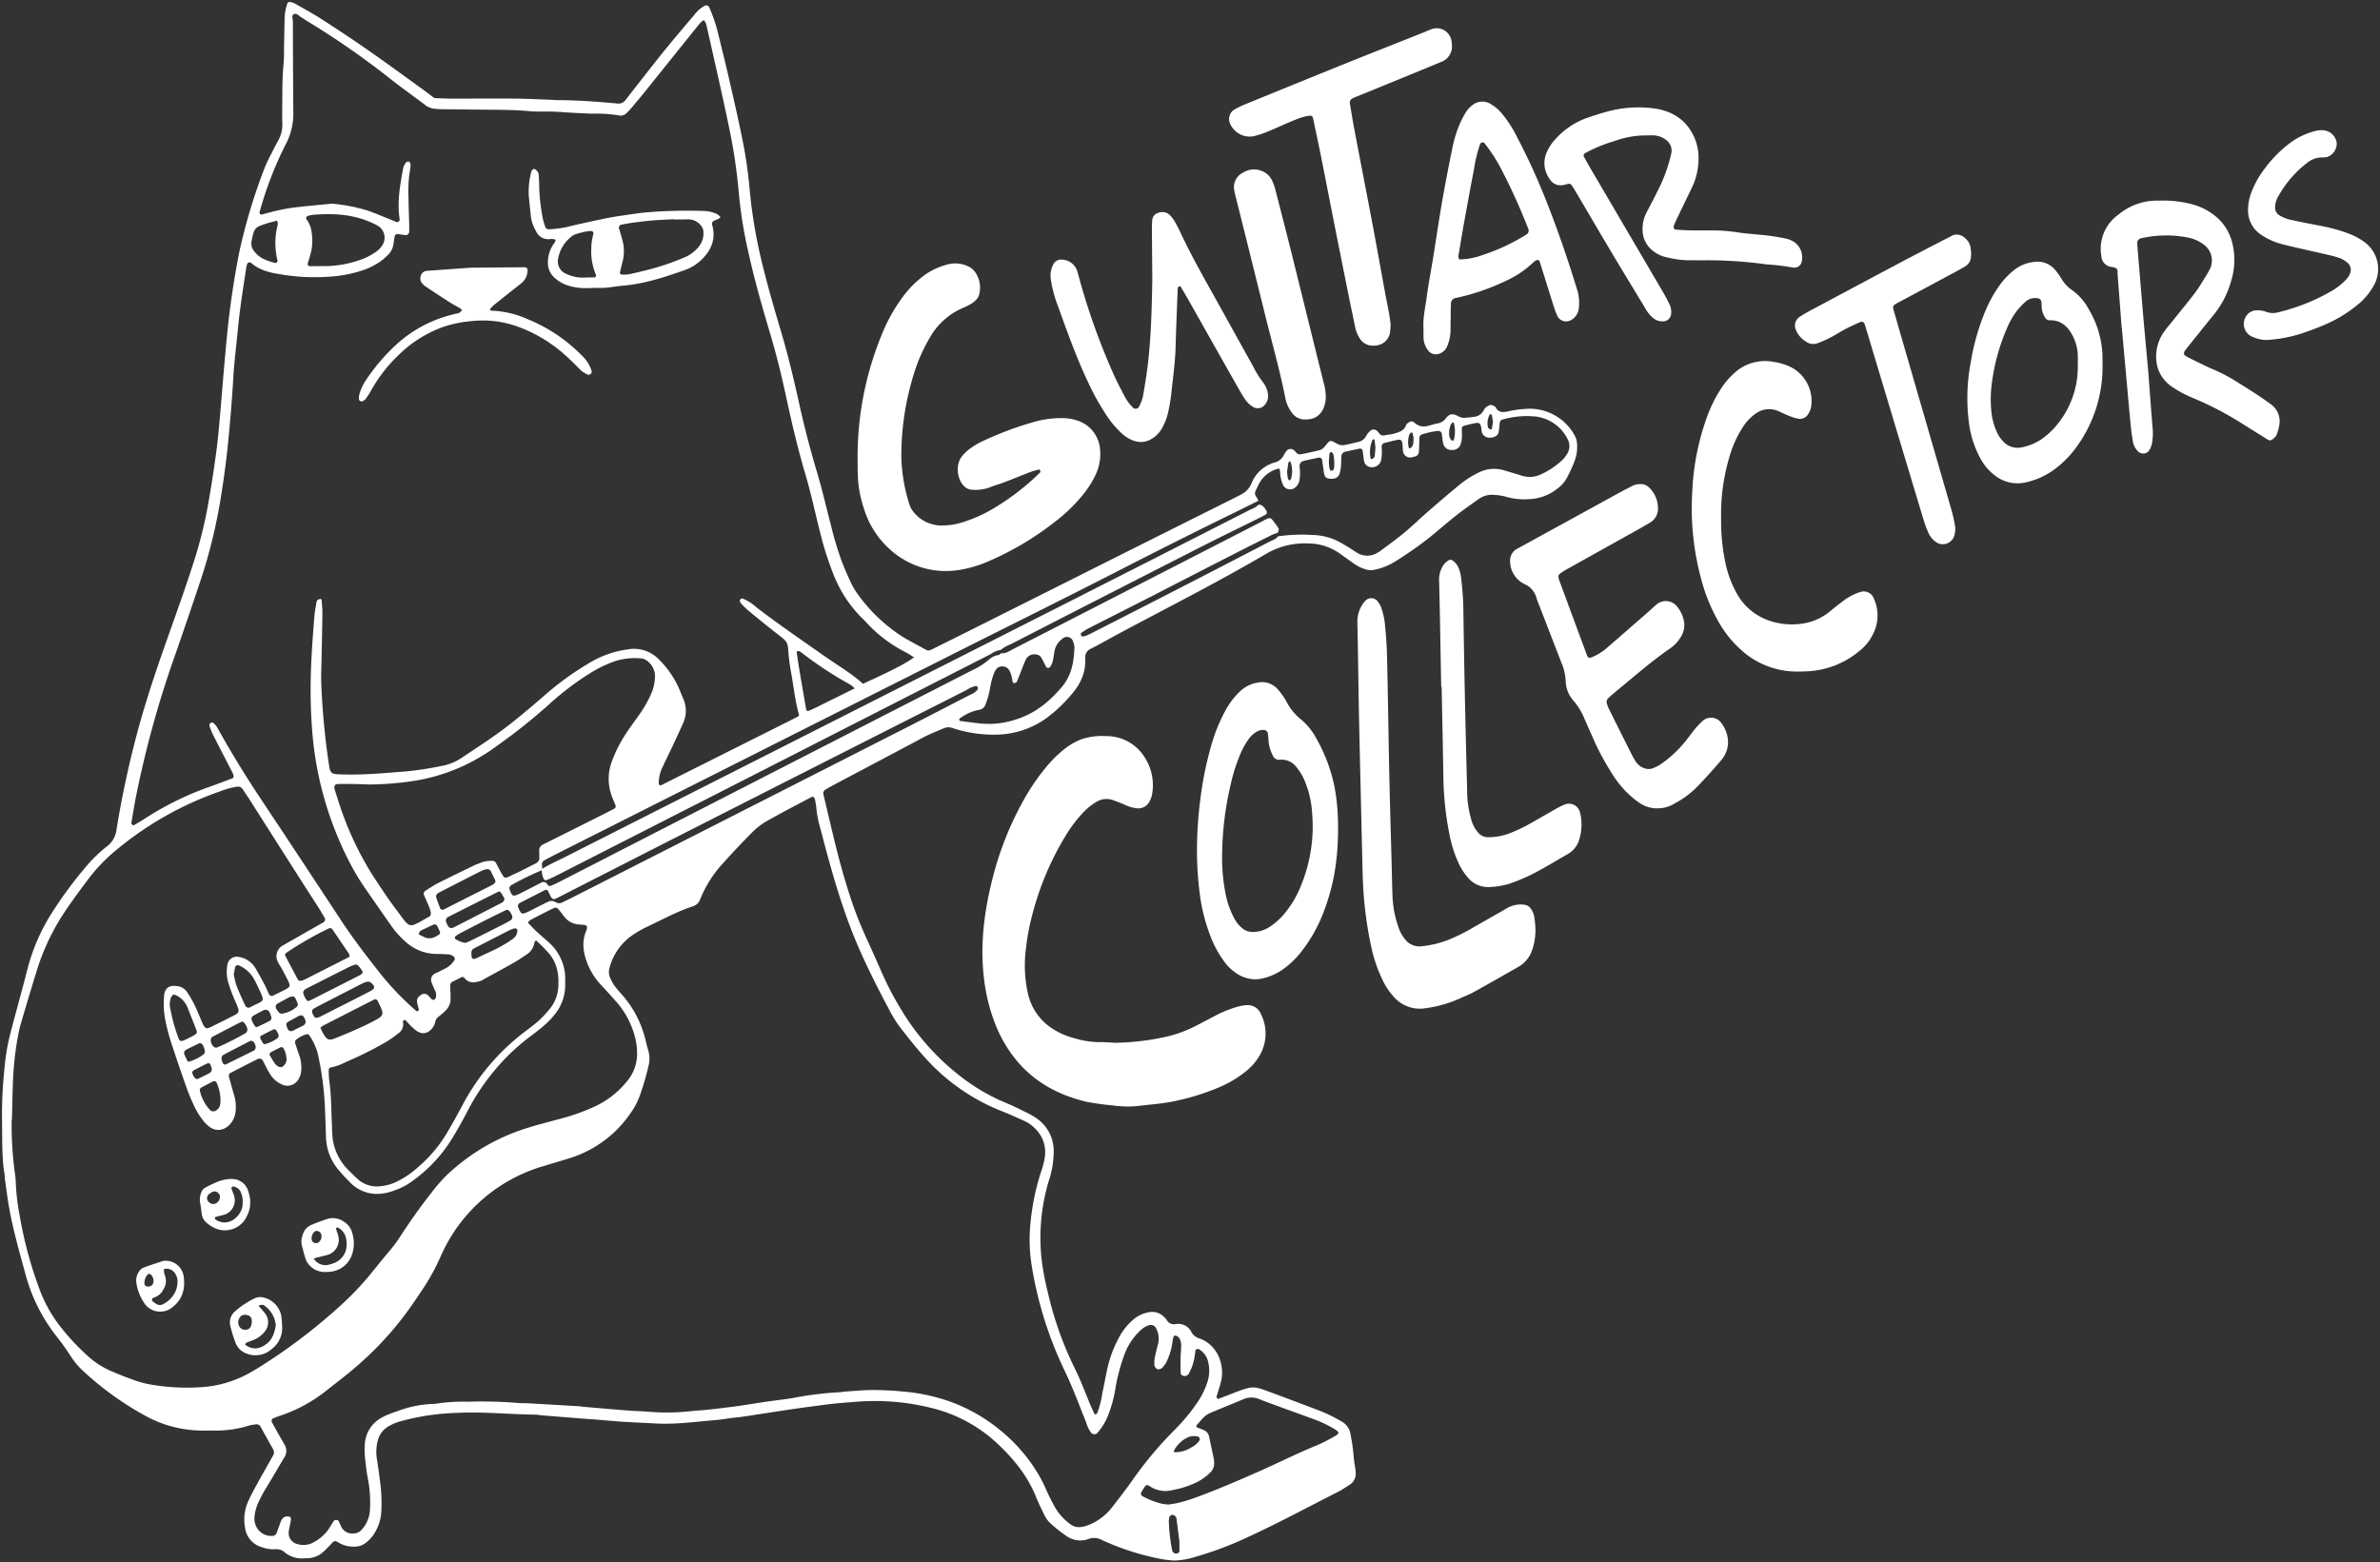
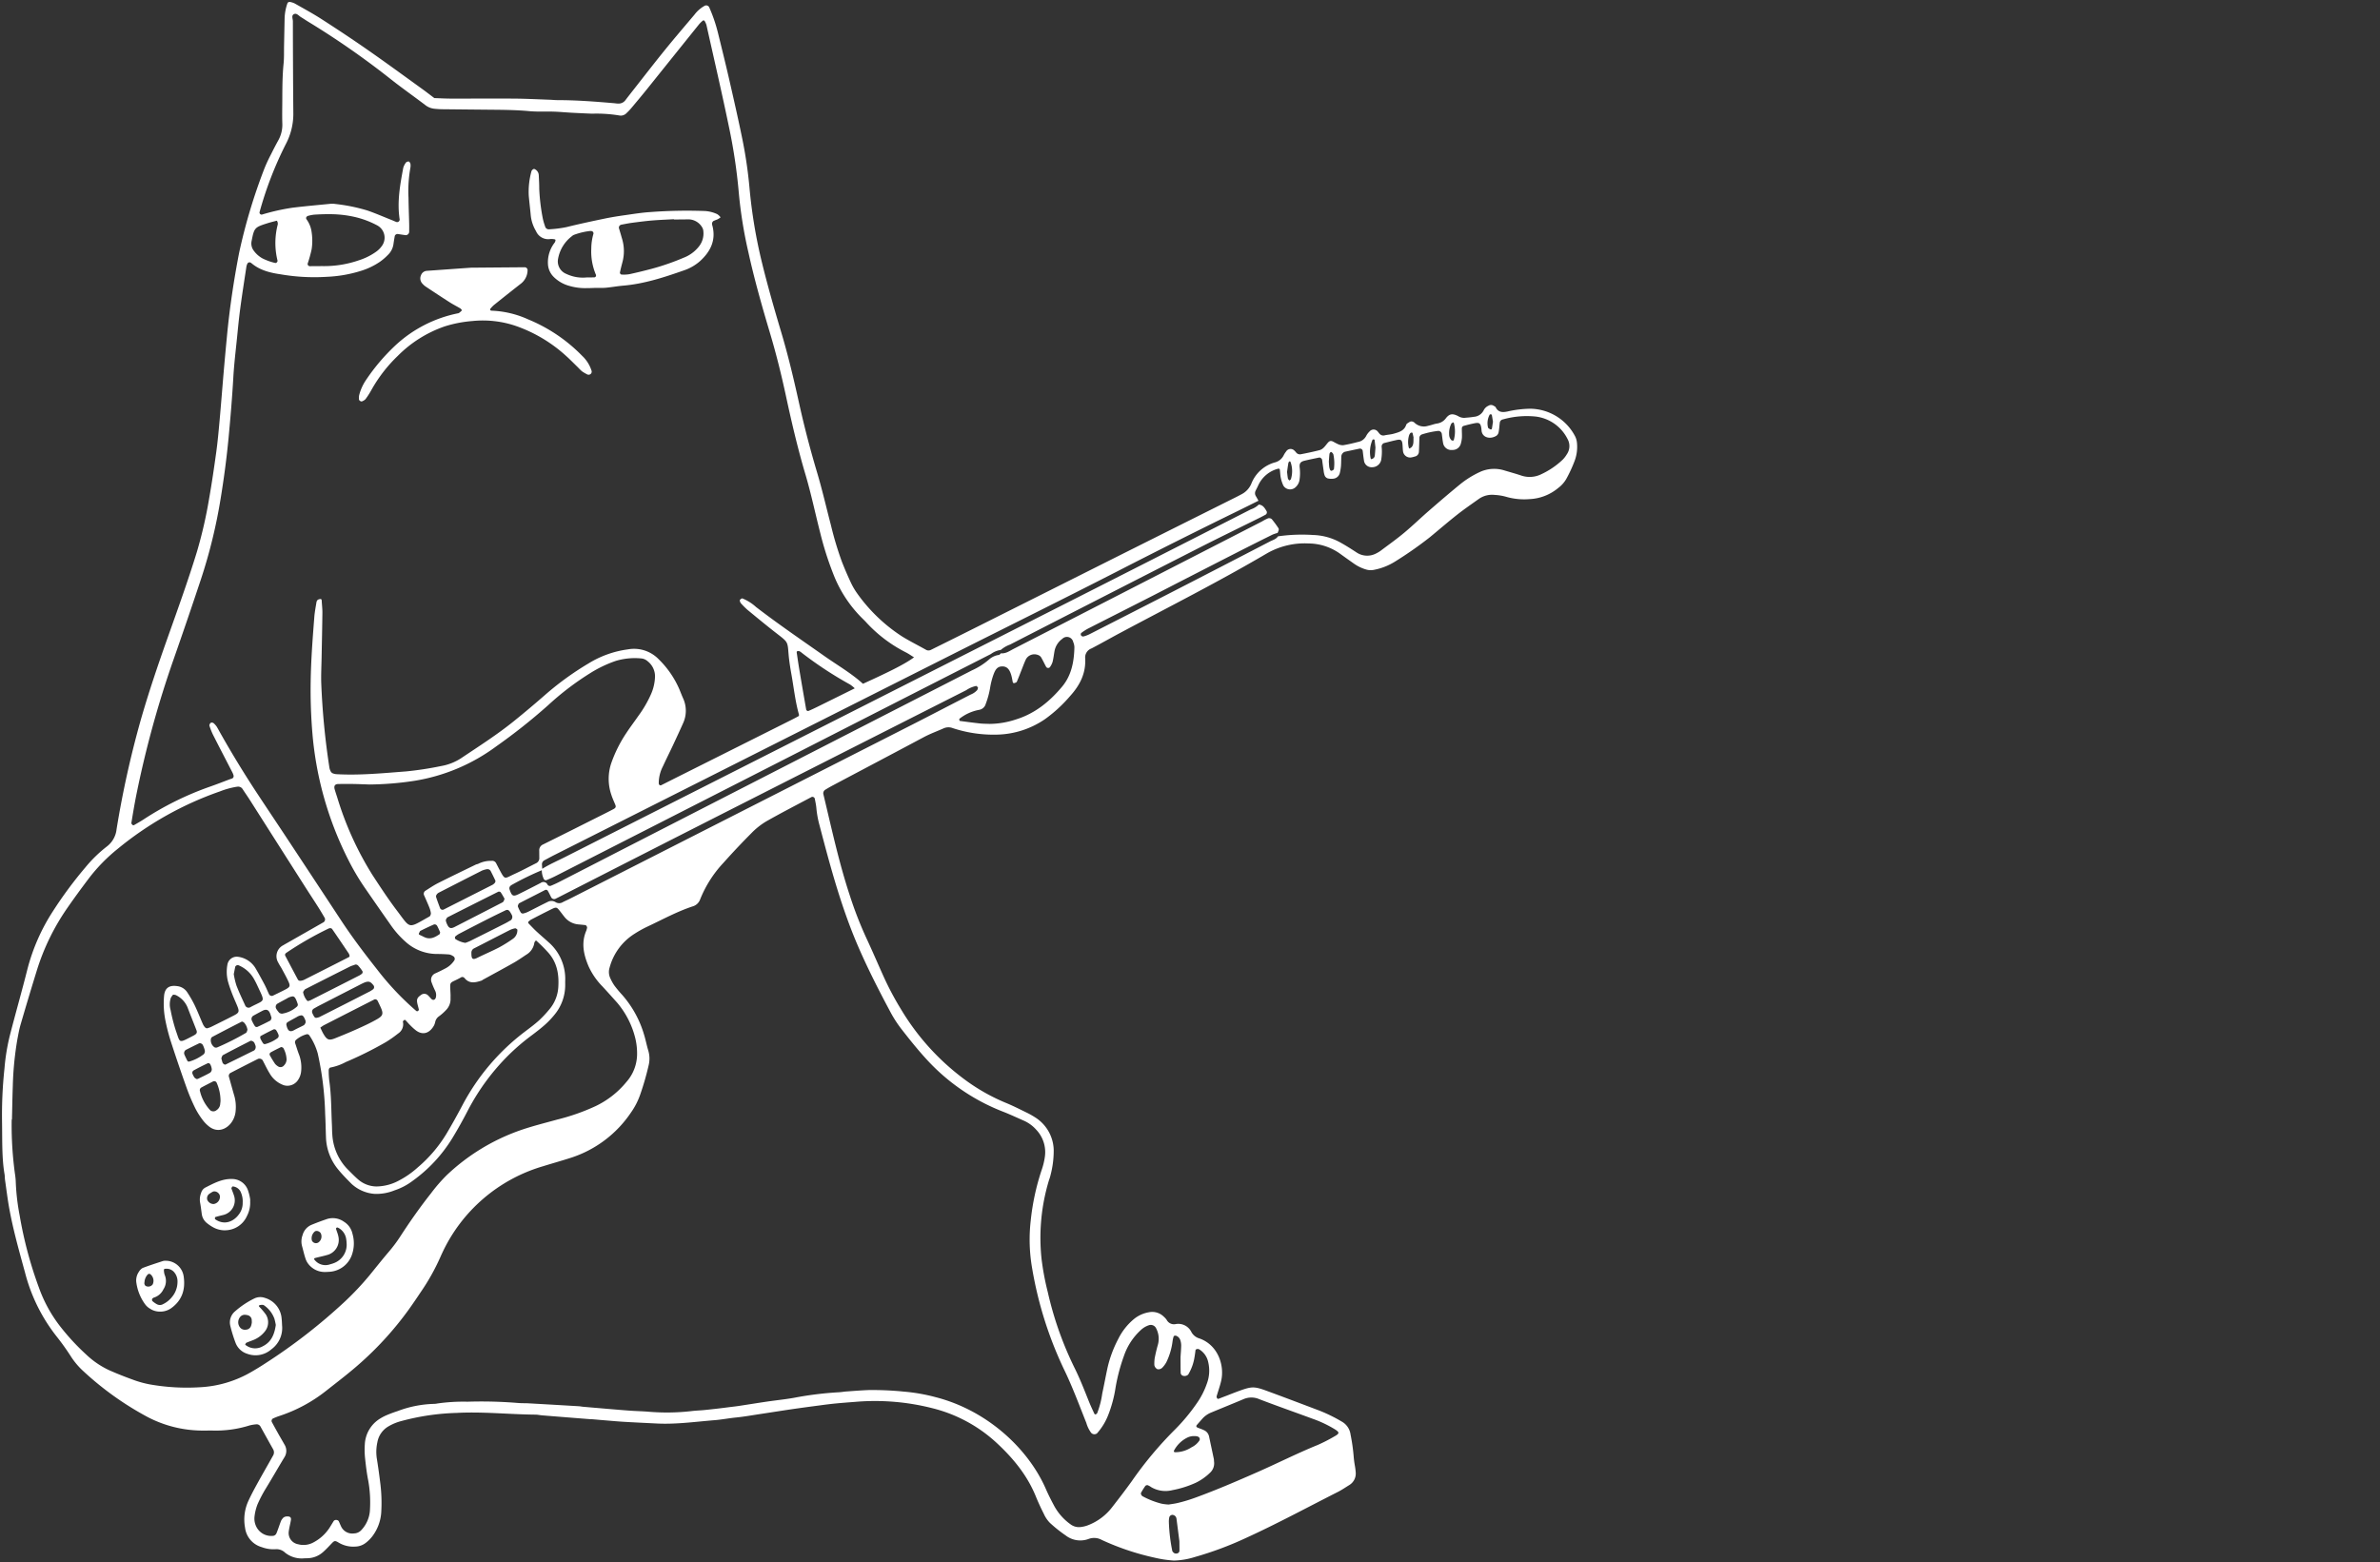
<svg xmlns="http://www.w3.org/2000/svg" viewBox="0 0 630.008 413.651">
  <rect x="0" y="0" width="630.008" height="413.651" fill="#333333" stroke="none" />
  <g id="Group_1067" data-name="Group 1067" transform="translate(-870.504 -223.485)">
    <path id="Union_2" data-name="Union 2" d="M310.109,412.63a29.946,29.946,0,0,1-4.971-.756,67.8,67.8,0,0,1-13.931-4.674,4.216,4.216,0,0,0-3.456-.309,6.3,6.3,0,0,1-6.141-.9,35.728,35.728,0,0,1-4.217-3.37,8.227,8.227,0,0,1-1.585-2.376q-1.145-2.246-2.1-4.578c-2.363-5.811-6.284-10.465-10.86-14.619a38.768,38.768,0,0,0-16.351-8.7,61.657,61.657,0,0,0-20.714-1.713c-1.681.131-3.361.257-5.032.416-1.316.129-2.623.291-3.928.47-2.62.344-5.234.689-7.847,1.071-2.728.4-5.45.839-8.176,1.248-2.138.321-4.27.708-6.413.921-1.913.187-3.811.56-5.717.714-5.023.406-10.034,1.121-15.1.891-1.678-.079-3.36-.166-5.035-.25-1.559-.083-3.121-.155-4.68-.261-1.794-.128-3.59-.292-5.385-.437-.718-.063-1.435-.131-2.154-.189-.242-.018-.481-.005-.721-.029q-6.287-.494-12.569-1c-.6-.049-1.189-.19-1.788-.192-6.97-.068-13.927-.827-20.9-.455a62.277,62.277,0,0,0-14.559,2.147,13.359,13.359,0,0,0-3.632,1.531,6.084,6.084,0,0,0-2.733,4.058,11.808,11.808,0,0,0-.162,4.289c.329,2.017.611,4.038.86,6.068a41.824,41.824,0,0,1,.317,8.274,11.739,11.739,0,0,1-2.368,6.314A9.453,9.453,0,0,1,96.274,408a4.636,4.636,0,0,1-2.668.937,7.5,7.5,0,0,1-4.467-1.056c-.964-.594-1.138-.493-1.823.222-.751.781-1.481,1.579-2.29,2.29a6.378,6.378,0,0,1-4.282,1.634c-.24,0-.481.018-.717.025a7.052,7.052,0,0,1-5.052-1.507,3.28,3.28,0,0,0-2.621-.9,8.817,8.817,0,0,1-3.542-.555,6.132,6.132,0,0,1-4.435-5.168,11.845,11.845,0,0,1,.872-7.049c.7-1.523,1.494-3.01,2.3-4.479,1.387-2.52,2.83-5.014,4.233-7.524a1.646,1.646,0,0,0,.027-1.7c-1.12-1.981-2.219-3.981-3.326-5.97a1.141,1.141,0,0,0-1.166-.625,10.434,10.434,0,0,0-1.772.3,29.686,29.686,0,0,1-9.584,1.347c-.541-.01-1.082-.005-1.623,0s-1.081.01-1.622,0a31.453,31.453,0,0,1-14.161-3.6,81.568,81.568,0,0,1-16.954-12.1,19.863,19.863,0,0,1-3.264-3.831,64.388,64.388,0,0,0-3.758-5.28A45.6,45.6,0,0,1,6.15,336.434c-1.517-5.55-3.094-11.092-4.138-16.762-.481-2.592-.794-5.221-1.17-7.832-.066-.476-.041-.963-.12-1.437-.731-4.292-.588-8.622-.67-14.11A115.356,115.356,0,0,1,.7,282.329a54.451,54.451,0,0,1,1.554-9.224c1.465-5.685,3.09-11.334,4.518-17.035a52.159,52.159,0,0,1,6.79-15.4,109.1,109.1,0,0,1,8.58-11.574,35.3,35.3,0,0,1,5.675-5.516,6.621,6.621,0,0,0,2.554-4.553,259.2,259.2,0,0,1,6.364-28.8c2.144-7.5,4.655-14.871,7.265-22.218,2.644-7.456,5.331-14.9,7.647-22.463a118,118,0,0,0,3.216-14.022c.733-4.136,1.336-8.3,1.91-12.456.374-2.733.618-5.489.868-8.243.4-4.426.738-8.855,1.12-13.285q.391-4.489.823-8.973c.7-7.413,1.8-14.772,3.214-22.087a148.36,148.36,0,0,1,6.7-22.37,40.365,40.365,0,0,1,1.822-3.9q.873-1.777,1.829-3.514a8.463,8.463,0,0,0,1.1-4.471c-.072-2.165-.01-4.329-.006-6.491.014-3.124.022-6.249.335-9.369.158-1.551.1-3.118.126-4.68q.074-3.6.145-7.209A13.082,13.082,0,0,1,75.638.251.7.7,0,0,1,76.233,0a4.357,4.357,0,0,1,1.348.432c2.391,1.364,4.827,2.675,7.136,4.169,4.135,2.666,8.24,5.382,12.275,8.2,4.83,3.363,9.576,6.844,14.344,10.285,1.069.769,2.1,1.581,3.151,2.367,1.44.045,2.881.131,4.32.135q3.31.005,6.62-.007c3.444-.008,6.888-.016,10.331.011,3,.023,6.006.181,9.005.285.84.025,1.684.122,2.52.117,4.932,0,9.846.393,14.755.809.362.031.719.1,1.078.1a2.231,2.231,0,0,0,1.9-.832c.727-.958,1.462-1.9,2.209-2.848,2.746-3.49,5.459-7.014,8.26-10.466,2.572-3.173,5.232-6.275,7.868-9.4a8.61,8.61,0,0,1,2.7-2.345.88.88,0,0,1,1.192.4,40.481,40.481,0,0,1,2.324,6.795c.978,3.96,1.958,7.919,2.874,11.892,1.178,5.147,2.357,10.29,3.423,15.46A118.4,118.4,0,0,1,197.9,49.087a133.8,133.8,0,0,0,3.3,19.876c1.507,6.181,3.267,12.29,5.08,18.378,1.857,6.212,3.348,12.513,4.746,18.836q2.022,9.138,4.69,18.1c1.414,4.705,2.507,9.507,3.756,14.261a87.551,87.551,0,0,0,2.89,9.639q1.046,2.678,2.264,5.286a18.177,18.177,0,0,0,1.786,3.118,43.641,43.641,0,0,0,11.886,11.4c2.039,1.257,4.19,2.327,6.279,3.5a1.343,1.343,0,0,0,1.354.058c3.75-1.864,7.5-3.721,11.246-5.6q19.749-9.9,39.5-19.818,14.6-7.312,29.216-14.615c.746-.37,1.5-.744,2.23-1.148a5.58,5.58,0,0,0,2.632-2.822,9.406,9.406,0,0,1,6.178-5.616,3.558,3.558,0,0,0,2.421-1.973,5.283,5.283,0,0,1,.59-.906,1.385,1.385,0,0,1,2.152-.311,3.9,3.9,0,0,1,.494.526,1.289,1.289,0,0,0,1.28.49c1.643-.319,3.286-.66,4.909-1.077.985-.254,1.517-1.122,2.133-1.862.537-.643.882-.7,1.547-.379a13.6,13.6,0,0,0,1.28.666,2.9,2.9,0,0,0,1.366.255c1.3-.217,2.584-.518,3.856-.854a3,3,0,0,0,2.225-1.655,4.5,4.5,0,0,1,.867-1.131,1.391,1.391,0,0,1,2.174.048c.167.167.29.389.457.552a1.3,1.3,0,0,0,1.267.451c.815-.193,1.675-.221,2.478-.453,1.369-.391,2.8-.731,3.329-2.376.087-.283.507-.488.8-.679a.95.95,0,0,1,1.007-.095,1,1,0,0,1,.313.172,3.572,3.572,0,0,0,3.645.895c.825-.161,1.61-.5,2.435-.617a3.506,3.506,0,0,0,2.35-1.463c.905-1.121,1.7-1.238,3.153-.513a3.02,3.02,0,0,0,1.682.48c.837-.076,1.681-.131,2.507-.274a3.117,3.117,0,0,0,2.594-1.7,2.541,2.541,0,0,1,1.264-1.225,1.257,1.257,0,0,1,1.351-.021c.2.136.487.225.577.414.664,1.382,1.851,1.383,3.071,1.134a28.894,28.894,0,0,1,6.06-.745,13.561,13.561,0,0,1,11.923,7.362,4.836,4.836,0,0,1,.463,1.717,10.56,10.56,0,0,1-.574,4.6,35.594,35.594,0,0,1-2.253,4.9,7.924,7.924,0,0,1-2.144,2.406,12.713,12.713,0,0,1-7.573,2.944,17.194,17.194,0,0,1-6.054-.571,13.764,13.764,0,0,0-3.195-.538,6.074,6.074,0,0,0-4.116,1.013c-1.954,1.392-3.934,2.749-5.818,4.231-2.453,1.935-4.817,3.982-7.223,5.964a102.079,102.079,0,0,1-9.149,6.4,16.278,16.278,0,0,1-5.653,2.23,4.194,4.194,0,0,1-2.133-.113,10.973,10.973,0,0,1-3.216-1.579c-1.175-.833-2.353-1.66-3.518-2.512a14.486,14.486,0,0,0-8.383-2.782,20.123,20.123,0,0,0-11.051,2.612c-12.709,7.481-25.869,14.124-38.869,21.068-2.537,1.355-5.036,2.783-7.584,4.111a2.525,2.525,0,0,0-1.681,2.5c.259,3.99-1.354,7.2-3.965,10.083a37.521,37.521,0,0,1-6.606,6.095,23.324,23.324,0,0,1-12.82,4.142,34.468,34.468,0,0,1-11.686-1.732,3.117,3.117,0,0,0-2.42.081c-1.747.772-3.544,1.425-5.245,2.333-8.028,4.291-16.087,8.528-24.133,12.8-.636.335-1.253.7-1.869,1.075a1.1,1.1,0,0,0-.56,1.19c2.184,9.091,4.141,18.244,7.1,27.138a101.06,101.06,0,0,0,4.316,11.049c1.521,3.253,2.938,6.566,4.411,9.841A78.893,78.893,0,0,0,238,266.663a63.808,63.808,0,0,0,17.688,19.217,51.008,51.008,0,0,0,10.036,5.564c1.881.769,3.7,1.7,5.527,2.586a21.461,21.461,0,0,1,2.2,1.23,10.513,10.513,0,0,1,4.99,8.69,25.5,25.5,0,0,1-.873,6.767c-.1.466-.281.918-.427,1.372a52.531,52.531,0,0,0-1.923,20.67,70.817,70.817,0,0,0,1.659,8.838,90.666,90.666,0,0,0,7.206,20.294c1.377,2.8,2.5,5.7,3.662,8.6.443,1.112.958,2.191,1.46,3.283.041.087.226.208.293.179a.865.865,0,0,0,.448-.333,22.994,22.994,0,0,0,1.342-5.207c.485-2.227.894-4.475,1.373-6.7a31.165,31.165,0,0,1,2.86-7.734,16.063,16.063,0,0,1,4.22-5.329,8.491,8.491,0,0,1,3.9-1.749,4.366,4.366,0,0,1,3.968,1.2,4.591,4.591,0,0,1,.726.8,2.172,2.172,0,0,0,2.4,1.131,3.87,3.87,0,0,1,4.185,2.173,3.58,3.58,0,0,0,2.16,1.655c4.918,1.782,6.606,7.2,5.691,11.188-.321,1.4-.814,2.75-1.213,4.131a.571.571,0,0,0,.059.328c.1.293.28.381.523.287.664-.264,1.337-.517,2.006-.774,1.114-.43,2.228-.878,3.354-1.288,3.351-1.206,3.989-1.241,7.271-.044,4.6,1.687,9.185,3.432,13.775,5.167a40.657,40.657,0,0,1,6.126,2.982,4.605,4.605,0,0,1,2.345,3.443,49.077,49.077,0,0,1,.817,5.7,25.15,25.15,0,0,0,.319,2.5,16.083,16.083,0,0,1,.228,1.784,3.552,3.552,0,0,1-1.674,3.372c-1.02.626-2.016,1.317-3.083,1.854-8.113,4.109-16.117,8.443-24.4,12.219a90.506,90.506,0,0,1-13.45,5,19.946,19.946,0,0,1-5.287.924Q310.3,412.637,310.109,412.63Zm-.374-12.074a.881.881,0,0,0-.714.69,5.557,5.557,0,0,0-.1,1.062,44.67,44.67,0,0,0,.919,7.823c.014.1.138.19.206.284a.979.979,0,0,0,.939.358.811.811,0,0,0,.739-.631c.008-.6,0-1.194-.016-2.638-.185-1.414-.47-3.665-.765-5.919-.016-.115-.062-.228-.084-.346a1.179,1.179,0,0,0-1.01-.7A.556.556,0,0,0,309.735,400.556Zm-233.493.526c.377.236.31.642.255.979-.159.945-.42,1.875-.538,2.819a3.014,3.014,0,0,0,2.464,3.441,5.477,5.477,0,0,0,4.159-.538,11.38,11.38,0,0,0,4.186-3.863c.385-.6.738-1.219,1.129-1.82a.907.907,0,0,1,1.26.079c.218.417.379.866.583,1.291a3.275,3.275,0,0,0,3.495,1.983,2.685,2.685,0,0,0,1.907-.864,8.37,8.37,0,0,0,2.31-5.53A32.912,32.912,0,0,0,97,391.521c-.406-2-.642-4.034-.857-6.061a20.932,20.932,0,0,1-.059-3.6,8.462,8.462,0,0,1,4.089-6.834,12.431,12.431,0,0,1,1.919-.974c.88-.369,1.784-.691,2.693-.989a29.281,29.281,0,0,1,9.467-1.9,5.423,5.423,0,0,0,1.076-.112,48.616,48.616,0,0,1,7.908-.467,118.176,118.176,0,0,1,13.325.331c.957.092,1.927.047,2.884.1q6.662.374,13.314.77c.357.025.715.1,1.075.135,1.55.139,3.108.268,4.665.4.953.085,1.913.166,2.867.246,1.674.137,3.351.286,5.025.4,1.559.106,3.126.138,4.68.26a57.264,57.264,0,0,0,11.516-.158c1.071-.136,2.16-.162,3.233-.263,1.2-.114,2.39-.253,3.578-.387,1.074-.124,2.145-.26,3.216-.4.837-.1,1.674-.193,2.5-.318,2.493-.378,4.976-.783,7.467-1.15,2.373-.346,4.765-.581,7.123-1a89.542,89.542,0,0,1,11.784-1.462c.719-.031,1.433-.169,2.151-.218,1.918-.139,3.833-.289,5.754-.368a81.882,81.882,0,0,1,9.355.408,47.816,47.816,0,0,1,8.478,1.484c13.547,3.477,24.464,13.562,29.15,24.329.67,1.537,1.438,3.036,2.229,4.512a14.509,14.509,0,0,0,4.275,4.8,3.688,3.688,0,0,0,2.709.726,7.728,7.728,0,0,0,1.737-.4,14.651,14.651,0,0,0,6.576-4.845c1.774-2.276,3.533-4.561,5.212-6.9a98.773,98.773,0,0,1,11.3-13.536,49.578,49.578,0,0,0,5.777-6.9,20.962,20.962,0,0,0,2.8-5.41,9.765,9.765,0,0,0,.345-5.674,5.171,5.171,0,0,0-2.444-3.406c-.275-.157-.868-.027-.908.232-.089.594-.15,1.194-.26,1.782a12.675,12.675,0,0,1-1.688,4.7,1.419,1.419,0,0,1-1.333.325.855.855,0,0,1-.655-.758c-.034-1.319-.029-2.635-.041-4.149.055-.885.15-1.964.176-3.045a4.428,4.428,0,0,0-.209-1.414,1.848,1.848,0,0,0-1.18-1.256c-.167-.057-.544.036-.587.148a7.51,7.51,0,0,0-.314,1.391,17.481,17.481,0,0,1-1.642,5.491,6.586,6.586,0,0,1-1.06,1.433,1.419,1.419,0,0,1-1.312.4,1.5,1.5,0,0,1-.8-1.1,11,11,0,0,1,.087-1.793c.231-1.173.5-2.345.831-3.5a5.921,5.921,0,0,0-.508-4.533,1.553,1.553,0,0,0-1.831-.714,5.741,5.741,0,0,0-2.145,1.271,16.479,16.479,0,0,0-4.485,6.863,49.149,49.149,0,0,0-2.21,8.337,33.436,33.436,0,0,1-1.939,7.281,15.94,15.94,0,0,1-2.986,4.89,1.141,1.141,0,0,1-1.575-.2,8.186,8.186,0,0,1-1.244-2.573c-1.91-4.785-3.694-9.625-5.953-14.269a101.492,101.492,0,0,1-8.393-26.679,43.98,43.98,0,0,1-.378-12.563,62.658,62.658,0,0,1,2.866-13.352,18.372,18.372,0,0,0,.868-3.482,8.622,8.622,0,0,0-2.3-7.305,9.5,9.5,0,0,0-3.167-2.33c-1.869-.813-3.71-1.687-5.605-2.425A53.781,53.781,0,0,1,244.472,279.6c-2.178-2.4-4.208-4.937-6.2-7.493a31.806,31.806,0,0,1-2.959-4.508c-3-5.605-5.894-11.261-8.442-17.087-4.581-10.48-7.535-21.481-10.417-32.505a26.17,26.17,0,0,1-.843-4.6c-.069-.836-.266-1.659-.415-2.487a.671.671,0,0,0-.827-.445c-4.018,2.138-8.067,4.217-12.02,6.467a19.016,19.016,0,0,0-3.936,3.125q-3.812,3.829-7.417,7.87a30.836,30.836,0,0,0-6.152,9.667,2.961,2.961,0,0,1-2.027,1.861c-4.1,1.364-7.893,3.44-11.794,5.275a29.645,29.645,0,0,0-3.463,1.912,15.187,15.187,0,0,0-6.692,9.046,3.841,3.841,0,0,0,.213,2.8,12.4,12.4,0,0,0,1.043,1.878,30.659,30.659,0,0,0,2.072,2.488,27.764,27.764,0,0,1,5.836,10.646c.419,1.376.684,2.8,1.105,4.17a7.468,7.468,0,0,1,.063,3.908,71.924,71.924,0,0,1-2.19,7.6,18.9,18.9,0,0,1-2.443,4.794A30.437,30.437,0,0,1,150.8,305.952c-2.5.81-5.044,1.517-7.559,2.3A42.65,42.65,0,0,0,116.53,331.3c-.157.322-.3.653-.446.986a57.146,57.146,0,0,1-5.281,9.4c-.994,1.5-2.012,2.988-3.057,4.454a86.794,86.794,0,0,1-12.516,13.916c-3.025,2.734-6.291,5.2-9.5,7.731a39.9,39.9,0,0,1-12.3,6.584c-.566.184-1.119.424-1.663.66a.733.733,0,0,0-.305.917q.856,1.58,1.736,3.152c.529.941,1.087,1.867,1.609,2.812a3.133,3.133,0,0,1,0,3.373c-1.683,2.77-3.279,5.588-4.976,8.348a34.977,34.977,0,0,0-2.156,4.142,13.035,13.035,0,0,0-.781,3.136,4.8,4.8,0,0,0,.488,2.805,4.413,4.413,0,0,0,4.484,2.377,1.136,1.136,0,0,0,.8-.607c.466-1.1.811-2.257,1.25-3.369a3.145,3.145,0,0,1,.635-.858,1.631,1.631,0,0,1,1.062-.3A1.293,1.293,0,0,1,76.242,401.082Zm226.451-8.2a19.2,19.2,0,0,0-1.13,1.807c-.143.249.1.739.378.913a21.664,21.664,0,0,0,5,1.968,12.233,12.233,0,0,0,1.953.236c.671-.114,1.5-.21,2.318-.4a40.733,40.733,0,0,0,4.81-1.451c5.505-2.011,10.889-4.33,16.253-6.69s10.6-5.013,16.037-7.224a42.424,42.424,0,0,0,4.464-2.29c1.366-.757,1.348-1.061.082-1.865a30.925,30.925,0,0,0-5.836-2.768c-4.712-1.74-9.458-3.4-14.155-5.2a5.219,5.219,0,0,0-4.156-.02c-2.865,1.213-5.755,2.372-8.626,3.567a6.306,6.306,0,0,0-2.324,1.652c-.474.544-.955,1.084-1.429,1.628-.256.3-.151.564.268.73.553.219,1.129.4,1.656.667a2.321,2.321,0,0,1,1.3,1.624c.424,1.994.852,3.991,1.271,5.984.049.236.029.483.059.721a3.355,3.355,0,0,1-1.071,2.922A14.391,14.391,0,0,1,316,392.065,26.885,26.885,0,0,1,309.851,394a7.489,7.489,0,0,1-5.576-.777,4.59,4.59,0,0,0-.934-.526.438.438,0,0,0-.136-.019A.721.721,0,0,0,302.693,392.879ZM313.783,380.1a7.988,7.988,0,0,0-3.476,3.383.412.412,0,0,0-.033.344c.044.077.2.12.312.13a7.847,7.847,0,0,0,4.325-1.292,5.238,5.238,0,0,0,2.111-1.822.8.8,0,0,0,.022-.652.972.972,0,0,0-.509-.4,2.737,2.737,0,0,0-.678-.1q-.131-.007-.259-.007A4.011,4.011,0,0,0,313.783,380.1ZM62.2,207.776a21.524,21.524,0,0,0-4.495,1.241,88.212,88.212,0,0,0-27.122,15.27,45.187,45.187,0,0,0-7.537,7.727c-1.951,2.587-3.874,5.2-5.718,7.867a60.17,60.17,0,0,0-8.034,16.429q-2.233,7.213-4.341,14.467c-.369,1.265-.594,2.569-.842,3.865a86.084,86.084,0,0,0-1.215,12.542c-.107,2.88-.145,5.763-.218,8.646l-.054,0c-.011.238-.034.479-.027.715a94.964,94.964,0,0,0,.866,13.658,17.843,17.843,0,0,1,.234,2.507A59.091,59.091,0,0,0,4.72,321.3a106.973,106.973,0,0,0,5.1,19.09,36.876,36.876,0,0,0,5.27,9.795,60.1,60.1,0,0,0,7.294,7.961,22.627,22.627,0,0,0,5.922,4.05c2.183.979,4.414,1.847,6.664,2.661a27.148,27.148,0,0,0,4.146,1.135,56.228,56.228,0,0,0,13.28.766,29.988,29.988,0,0,0,13.641-4.051c1.245-.719,2.479-1.464,3.677-2.254a149.589,149.589,0,0,0,21.029-16.332,76.585,76.585,0,0,0,6.66-7.086c1.667-2.052,3.308-4.122,5.025-6.136a37.8,37.8,0,0,0,3.019-4.029c2.547-3.932,5.24-7.772,8.145-11.443a42.816,42.816,0,0,1,4.251-4.892,54.435,54.435,0,0,1,19.192-11.74c3.278-1.156,6.65-1.98,9.99-2.908a55.757,55.757,0,0,0,10.14-3.555,23.771,23.771,0,0,0,8.154-6.385,11.2,11.2,0,0,0,2.834-7.223,17.109,17.109,0,0,0-.451-4.283,23.02,23.02,0,0,0-4.857-9.536c-1.285-1.432-2.564-2.868-3.874-4.278a18.539,18.539,0,0,1-3.656-5.311c-1.3-3.064-2-6.169-.617-9.412.094-.221.13-.464.208-.69.089-.288-.178-.783-.458-.811-.6-.072-1.2-.126-1.792-.18a5.271,5.271,0,0,1-3.711-1.97c-.456-.557-.874-1.146-1.329-1.708-.722-.9-.885-.954-2.116-.35-1.828.9-3.637,1.836-5.446,2.774a4.726,4.726,0,0,0-.565.442c-.208.162-.228.368-.013.6.669.685,1.315,1.388,2.016,2.039,1.056.977,2.156,1.912,3.226,2.881a12.853,12.853,0,0,1,4.41,10.24c-.009.362,0,.723,0,1.082a12.287,12.287,0,0,1-2.9,7.958,22.367,22.367,0,0,1-2.488,2.6c-1.075.958-2.225,1.831-3.369,2.7a57.435,57.435,0,0,0-6.042,5.129,59.113,59.113,0,0,0-10.9,14.7c-1.321,2.561-2.721,5.084-4.219,7.54a38.854,38.854,0,0,1-10.5,11.257,16.5,16.5,0,0,1-4.759,2.493,12.734,12.734,0,0,1-5.276.932,10.045,10.045,0,0,1-6.15-2.695c-1.179-1.192-2.369-2.392-3.432-3.688a14.059,14.059,0,0,1-3.291-8.581c-.081-2.044-.1-4.09-.214-6.13A82.918,82.918,0,0,0,83.627,278.4a15.978,15.978,0,0,0-2.263-4.85.74.74,0,0,0-.611-.264,7.252,7.252,0,0,0-2.847,1.477.852.852,0,0,0-.242.969c.355,1.019.647,2.06,1.049,3.062a9.805,9.805,0,0,1,.524,4.255,4.953,4.953,0,0,1-1.038,2.643,3.353,3.353,0,0,1-3.542,1.108,7,7,0,0,1-3.783-3.171c-.638-1.017-1.138-2.115-1.7-3.172a1.038,1.038,0,0,0-1.48-.573q-3.534,1.77-7.041,3.593a.9.9,0,0,0-.514,1.173c.489,1.73.958,3.466,1.464,5.195a10.714,10.714,0,0,1,.3,3.571,6.084,6.084,0,0,1-.995,3.055c-1.291,1.964-3.849,3.089-6.181,1.153a9.2,9.2,0,0,1-1.5-1.543,21.118,21.118,0,0,1-1.941-3.024,51.262,51.262,0,0,1-2.27-5.282q-2.184-6.1-4.182-12.253a50.753,50.753,0,0,1-1.472-5.561,22.954,22.954,0,0,1-.419-6.814c.2-2.138,1.4-2.881,3.456-2.589a3.655,3.655,0,0,1,2.677,1.634,30.078,30.078,0,0,1,1.968,3.425c.778,1.619,1.427,3.3,2.15,4.944a3.427,3.427,0,0,0,.566.892.791.791,0,0,0,.6.274,6.69,6.69,0,0,0,1.34-.523c1.93-.952,3.856-1.912,5.773-2.9,1.357-.7,1.447-1.035.812-2.569-.463-1.105-.958-2.2-1.387-3.316-.382-1.008-.743-2.028-1.03-3.063a10.235,10.235,0,0,1-.124-4.648,2.507,2.507,0,0,1,2.65-1.929c.118.02.235.022.352.047a6.382,6.382,0,0,1,4.361,2.921c.853,1.445,1.651,2.922,2.435,4.4.443.848.8,1.738,1.207,2.6a.857.857,0,0,0,.9.389c1.081-.522,2.159-1.038,3.229-1.586,1.48-.762,1.569-.985.862-2.473-.515-1.084-1.1-2.128-1.668-3.186-.289-.524-.639-1.018-.9-1.558a3.249,3.249,0,0,1,1.366-4.619c.3-.2.621-.363.933-.543l9.679-5.519a.9.9,0,0,0,.267-1.239c-.544-.933-1.094-1.863-1.669-2.769-1.162-1.828-2.354-3.629-3.513-5.45q-7.256-11.387-14.5-22.784c-.64-1.012-1.336-1.993-1.99-3a1.373,1.373,0,0,0-1.242-.662A2.6,2.6,0,0,0,62.2,207.776ZM106.567,269.5c-.164.127-.433.343-.406.462a2.911,2.911,0,0,1-1.26,3.142,31.3,31.3,0,0,1-3.229,2.268,97.743,97.743,0,0,1-10.608,5.281,14.169,14.169,0,0,1-4.034,1.453c-.339.039-.524.442-.506.834a24.616,24.616,0,0,0,.131,2.516c.587,3.93.523,7.9.721,11.855.045.841.025,1.682.1,2.52a14.345,14.345,0,0,0,4.155,9.325c.941.922,1.85,1.889,2.858,2.735a7.507,7.507,0,0,0,4.633,1.706,12.789,12.789,0,0,0,6.178-1.666,23.441,23.441,0,0,0,4.7-3.29,36.463,36.463,0,0,0,7.693-8.989c1.472-2.468,2.865-4.987,4.21-7.53a58.836,58.836,0,0,1,16.657-19.585c1.246-.941,2.5-1.875,3.657-2.917a30.772,30.772,0,0,0,2.7-2.887,10.032,10.032,0,0,0,2.384-5.916c.216-3.3-.3-6.458-2.611-9.076a39.839,39.839,0,0,0-3.312-3.3c-.184.268-.388.437-.416.63a4.374,4.374,0,0,1-2.143,3.17c-1.1.728-2.18,1.49-3.323,2.137-2.711,1.537-5.457,3.011-8.186,4.508a1.782,1.782,0,0,1-.3.2c-1.648.534-3.258.949-4.581-.716a.725.725,0,0,0-.961-.076c-3.192,1.778-2.84.573-2.69,4.511.016.357-.011.72,0,1.083a4.11,4.11,0,0,1-1.136,2.947,13.5,13.5,0,0,1-1.866,1.675,2.476,2.476,0,0,0-1.03,1.406,4.483,4.483,0,0,1-.327,1.023c-1.066,1.959-2.829,2.768-4.74,1.392a14.522,14.522,0,0,1-1.6-1.44c-.425-.413-.806-.875-1.217-1.3a.419.419,0,0,0-.248-.1A.079.079,0,0,0,106.567,269.5ZM55.91,285.794c-1.062.544-2.128,1.076-3.171,1.655a.817.817,0,0,0-.276.966,11.137,11.137,0,0,0,2.694,5,1.288,1.288,0,0,0,1.638.009,2.171,2.171,0,0,0,.982-1.429l.108-.97a11.866,11.866,0,0,0-1.06-4.975.688.688,0,0,0-.612-.319A.671.671,0,0,0,55.91,285.794Zm-1.36-4.837c-1.287.613-2.569,1.251-3.812,1.941a.752.752,0,0,0-.234.96,4.559,4.559,0,0,0,.512.942,1.957,1.957,0,0,0,.583.368,1.216,1.216,0,0,0,.35-.077c1.069-.525,2.16-1.02,3.189-1.614a1.163,1.163,0,0,0,.435-.919,3.579,3.579,0,0,0-.432-1.35.707.707,0,0,0-.512-.266A.183.183,0,0,0,54.55,280.957ZM73.895,276.7c-.941.465-1.881.924-2.789,1.439a.672.672,0,0,0-.22.623,27.214,27.214,0,0,0,1.448,2.387,3.484,3.484,0,0,0,.806.674,1.172,1.172,0,0,0,1.562-.281,2.32,2.32,0,0,0,.672-1.589,6.873,6.873,0,0,0-.858-3.005c-.047-.088-.185-.125-.28-.186a1.679,1.679,0,0,0-.287-.072A.142.142,0,0,0,73.895,276.7Zm-8.134-1.627c-2.412,1.235-4.834,2.467-7.225,3.754-.24.131-.31.588-.436.836.114.43.2.776.308,1.111.1.32.589.657.8.554q3.808-1.872,7.608-3.758a1.2,1.2,0,0,0,.329-1.252c-.081-.221-.163-.444-.257-.662a1.121,1.121,0,0,0-.912-.632A.457.457,0,0,0,65.76,275.072Zm-13.6.66q-1.752.845-3.485,1.729a1.031,1.031,0,0,0-.331,1.257c.232.539.491,1.061.756,1.59.05.1.173.164.258.239a1.4,1.4,0,0,0,.341-.043,11.389,11.389,0,0,0,3.756-1.928,1.227,1.227,0,0,0,.282-.941,6.65,6.65,0,0,0-.46-1.334.966.966,0,0,0-.852-.628A.606.606,0,0,0,52.164,275.732ZM63.5,269.965q-3.949,2-7.857,4.073a.934.934,0,0,0-.321.607,2.26,2.26,0,0,0,1,2.126.976.976,0,0,0,.65.032,69.555,69.555,0,0,0,7.577-3.818.577.577,0,0,0,.253-.244,5.143,5.143,0,0,0,.216-.63,3.58,3.58,0,0,0-.9-1.893,1.14,1.14,0,0,0-.548-.269A.158.158,0,0,0,63.5,269.965Zm6.018,5.943a.783.783,0,0,0,.216-.011,9.491,9.491,0,0,0,3.188-1.52.793.793,0,0,0,.311-.94,6.147,6.147,0,0,0-.645-1.255.689.689,0,0,0-.621-.184q-1.759.842-3.47,1.786c-.112.064-.131.47-.052.655a9.7,9.7,0,0,0,.693,1.232c.056.1.182.155.278.234h.027ZM44.729,263.683a5.44,5.44,0,0,0-.064,3.18,44.689,44.689,0,0,0,1.418,5.542c1.137,3.172.633,3.32,4.095,1.543.212-.108.424-.221.63-.331.753-.4.951-.744.71-1.379-.773-2.006-1.581-3.992-2.343-6a6.277,6.277,0,0,0-3.123-3.306,2.194,2.194,0,0,0-.731-.1A4.029,4.029,0,0,0,44.729,263.683Zm53.883.406q-6.7,3.409-13.388,6.835a9.306,9.306,0,0,0-.921.63c.275.55.508,1.106.806,1.62.968,1.653,1.468,1.851,3.173,1.168,1.99-.8,3.977-1.615,5.931-2.5,1.732-.782,3.476-1.585,5.124-2.536,1.487-.854,1.7-1.4,1.048-2.923-.284-.652-.6-1.3-.914-1.938a.73.73,0,0,0-.633-.4A.492.492,0,0,0,98.612,264.089Zm-20.553,4.662c-.831.465-1.675.9-2.485,1.4a.737.737,0,0,0-.261.624c.3,1.437.788,2.146,2.061,1.434.83-.465,1.712-.84,2.551-1.292.186-.1.291-.363.436-.553a1.686,1.686,0,0,0,.022-.671c-.379-.958-.633-1.4-1.119-1.4A2.783,2.783,0,0,0,78.059,268.751Zm-9.025-1.683c-.842.427-1.666.887-2.493,1.342a1,1,0,0,0-.376,1.228,10.578,10.578,0,0,0,.83,1.534.645.645,0,0,0,.6.207c1.172-.533,2.33-1.1,3.47-1.7.152-.083.2-.377.331-.664a11.329,11.329,0,0,0-.4-1.26c-.272-.629-.621-.934-1.1-.934A1.97,1.97,0,0,0,69.034,267.068Zm26.9-7.435c-.549.229-1.073.518-1.6.787q-5.11,2.616-10.21,5.241c-.526.271-1.046.567-1.56.864a.958.958,0,0,0-.337,1.255,7.773,7.773,0,0,0,.51.948c.058.093.2.13.38.249a3.794,3.794,0,0,0,.929-.221q6.72-3.393,13.407-6.818a7.848,7.848,0,0,0,.886-.586.778.778,0,0,0,.066-.97c-.512-.643-.878-1-1.457-1A2.676,2.676,0,0,0,95.932,259.633Zm-20.519,4.23c-.832.447-1.674.892-2.493,1.36a1,1,0,0,0-.327,1.264,6.045,6.045,0,0,0,.838,1.13c.136.148.414.164.655.252a7.738,7.738,0,0,0,4.094-1.942.7.7,0,0,0,.146-.631c-.485-1.384-.743-2.017-1.375-2.017A3.736,3.736,0,0,0,75.413,263.863Zm-19.3-72.878a6.444,6.444,0,0,1,.714.8c.378.607.712,1.249,1.067,1.874q4.514,8,9.561,15.676c2.506,3.81,5.054,7.6,7.566,11.4q7.345,11.12,14.67,22.253c2.967,4.522,6.225,8.84,9.58,13.078a74.092,74.092,0,0,0,10.354,11,.4.4,0,0,0,.62-.01c.067-.077.168-.19.148-.266-.1-.467-.239-.928-.354-1.4-.305-1.275-.144-1.743.855-2.445a1.4,1.4,0,0,1,1.94.085c.361.32.635.723,1,1.038a.68.68,0,0,0,.6.1.913.913,0,0,0,.429-.526,2.632,2.632,0,0,0-.117-1.76,21.222,21.222,0,0,1-.986-2.31,1.823,1.823,0,0,1,1.007-2.4q1.314-.591,2.579-1.266a6.252,6.252,0,0,0,2.4-2.125.8.8,0,0,0-.33-1.182,2.825,2.825,0,0,0-.969-.418c-1.076-.088-2.159-.126-3.238-.133a12.37,12.37,0,0,1-8.227-3.127,24.61,24.61,0,0,1-4.065-4.569Q99.4,239.346,95.926,234.3a62.453,62.453,0,0,1-4.19-7.131,90.694,90.694,0,0,1-9.481-33.019,138.158,138.158,0,0,1-.5-14.412c.093-5.654.519-11.282.964-16.912.1-1.312.36-2.619.568-3.921a1.11,1.11,0,0,1,.328-.607,1.4,1.4,0,0,1,.62-.21c.3-.059.426.1.439.424.052,1.077.193,2.155.18,3.234-.045,3.962-.138,7.928-.212,11.894-.04,2.164-.154,4.326-.1,6.487a196.5,196.5,0,0,0,2.171,22.589,3.208,3.208,0,0,0,.352,1.012,1.1,1.1,0,0,0,.5.479,3.127,3.127,0,0,0,1.029.241c6.145.341,12.255-.261,18.365-.729a87.234,87.234,0,0,0,9.242-1.409,14.125,14.125,0,0,0,5.324-2.059c4.786-3.208,9.655-6.306,14.137-9.938q4.063-3.285,8-6.727a78.176,78.176,0,0,1,11.635-8.456,26.536,26.536,0,0,1,10.415-3.722,9.085,9.085,0,0,1,8.192,2.642A24.9,24.9,0,0,1,179.36,182c.317.772.623,1.56.958,2.326a7.9,7.9,0,0,1,.016,6.629c-.875,1.97-1.786,3.924-2.7,5.878-.866,1.85-1.787,3.666-2.633,5.526a9.705,9.705,0,0,0-1.111,4.5c.024.394.327.669.646.508,1.711-.858,3.418-1.723,5.13-2.581q14.615-7.326,29.238-14.656c.639-.323,1.273-.647,1.9-.99.268-.146.236-.355.163-.609-.967-3.474-1.334-7.064-1.973-10.6-.319-1.772-.6-3.56-.747-5.35-.257-3.19-.151-3.079-3-5.284-2.659-2.058-5.252-4.2-7.848-6.34a19.52,19.52,0,0,1-1.781-1.777,1.521,1.521,0,0,1-.26-.628.367.367,0,0,1,.076-.327c.184-.139.443-.357.595-.311a12.131,12.131,0,0,1,3.611,2.273c5.9,4.543,12.056,8.732,18.143,13.02,3.428,2.411,7.085,4.514,10.163,7.308,7.549-3.426,11.3-5.366,13.52-7-.747-.459-1.427-.947-2.167-1.321a36.666,36.666,0,0,1-10.56-8.02c-.323-.352-.669-.685-1.013-1.024a33.4,33.4,0,0,1-7.489-11.341,85.156,85.156,0,0,1-3.615-11.3c-1.31-5.113-2.386-10.292-3.882-15.348-2.052-6.91-3.686-13.909-5.2-20.944-1.187-5.509-2.542-10.98-4.154-16.391-2.124-7.123-4.169-14.278-5.765-21.549a117.037,117.037,0,0,1-2.53-15.632,145.467,145.467,0,0,0-2.666-17.8c-1.853-8.925-3.917-17.808-5.9-26.709a4.4,4.4,0,0,0-.42-.977c-.133-.271-.382-.355-.58-.184a7.514,7.514,0,0,0-1.007.994q-6.889,8.567-13.764,17.144c-1.357,1.688-2.748,3.344-4.137,5a15.91,15.91,0,0,1-1.244,1.307,2.086,2.086,0,0,1-1.977.623,37.284,37.284,0,0,0-7.178-.46c-1.8-.072-3.6-.16-5.4-.253-1.558-.088-3.111-.235-4.672-.288-.815-.025-1.633-.022-2.452-.017-1.348.006-2.7.013-4.033-.111-3.24-.3-6.478-.348-9.722-.376q-6.492-.057-12.985-.13a22.745,22.745,0,0,1-2.514-.139,4.621,4.621,0,0,1-2.3-.934c-2.963-2.257-6.012-4.391-8.941-6.692A217.65,217.65,0,0,0,81.049,5.2c-.612-.37-1.205-.787-1.824-1.154-.595-.347-1.149-1.13-1.836-.85-.832.342-.35,1.264-.347,1.912q.016,12.084.116,24.161a17.154,17.154,0,0,1-1.96,8.321,96.071,96.071,0,0,0-6.987,18.09.569.569,0,0,0,.608.627,56.567,56.567,0,0,1,8.041-1.819c3.337-.41,6.685-.707,10.029-1.034a5.728,5.728,0,0,1,1.442.04,46.64,46.64,0,0,1,8.433,1.719c2.158.743,4.234,1.658,6.35,2.495.442.172.87.374,1.312.545a.673.673,0,0,0,.869-.766c-.7-4.6.128-9.1.967-13.59a4.528,4.528,0,0,1,.629-1.272c.16-.292.779-.5.939-.324a1.209,1.209,0,0,1,.331.564,3.217,3.217,0,0,1-.023,1.076,35.133,35.133,0,0,0-.49,7.9c.029,2.283.122,4.566.176,6.843.018.722.007,1.443,0,2.164a.928.928,0,0,1-.9.9c-.7-.089-1.415-.2-2.121-.311a.794.794,0,0,0-.791.518c-.119.708-.246,1.421-.343,2.136a4.89,4.89,0,0,1-1.432,2.843,14.671,14.671,0,0,1-2.177,1.874,18.685,18.685,0,0,1-5.181,2.444,34.894,34.894,0,0,1-8.842,1.517,52.44,52.44,0,0,1-12.2-.652c-2.739-.4-5.426-1.031-7.646-2.86a2.739,2.739,0,0,0-.29-.212.614.614,0,0,0-.889.226,3.391,3.391,0,0,0-.251.673c-.556,3.677-1.136,7.355-1.631,11.043-.354,2.615-.606,5.246-.869,7.873-.347,3.469-.775,6.929-.977,10.407-.313,5.4-.756,10.785-1.269,16.167s-1.225,10.734-2.1,16.071a138.636,138.636,0,0,1-5.2,21.3q-3.515,10.583-7.2,21.1a270.229,270.229,0,0,0-9.988,36.4c-.467,2.355-.855,4.727-1.242,7.092-.025.158.215.381.374.535.059.063.253.044.349-.006.822-.48,1.657-.943,2.453-1.459A81.173,81.173,0,0,1,54.8,207.851c1.923-.661,3.817-1.411,5.724-2.122a1.882,1.882,0,0,0,.65-.273.762.762,0,0,0,.179-.6,4.078,4.078,0,0,0-.391-1c-1.7-3.307-3.422-6.6-5.1-9.92a17.946,17.946,0,0,1-.912-2.325c-.058-.175.1-.456.221-.646a.479.479,0,0,1,.414-.169A.739.739,0,0,1,56.109,190.985Zm5.661,64.472c-.114.58-.23,1.166-.383,1.913a21.042,21.042,0,0,0,.7,3c.68,1.781,1.5,3.513,2.3,5.248a.97.97,0,0,0,1.472.476c3.759-2.008,3.936-1.044,1.9-5.4a24.842,24.842,0,0,0-1.142-2.234,8.422,8.422,0,0,0-4.01-3.437.357.357,0,0,0-.141-.026A.773.773,0,0,0,61.77,255.458Zm31.689-.568c-.441.176-.918.289-1.339.5q-5.9,2.961-11.785,5.965c-.19.1-.314.339-.452.526a.52.52,0,0,0-.135.328,4.817,4.817,0,0,0,1.065,2.213c.047.066.194.064.292.09a6.82,6.82,0,0,0,.666-.245q6.365-3.222,12.723-6.46a3.446,3.446,0,0,0,.881-.592.635.635,0,0,0,.084-.595,10.63,10.63,0,0,0-1.069-1.409.939.939,0,0,0-.669-.372A.725.725,0,0,0,93.459,254.89Zm-6.989-9.567a88.9,88.9,0,0,0-11.13,6.394c-.28.19-.516.455-.287.876,1.119,2.1,2.215,4.214,3.343,6.3a.734.734,0,0,0,.582.261,2.849,2.849,0,0,0,1.036-.268q5.89-2.963,11.76-5.961a.4.4,0,0,0,.2-.61,1.225,1.225,0,0,0-.11-.336c-1.463-2.174-2.921-4.344-4.413-6.5a.621.621,0,0,0-.537-.26A1.052,1.052,0,0,0,86.47,245.323Zm49.4-.066a5.435,5.435,0,0,0-1.363.435c-3.2,1.628-6.394,3.283-9.594,4.918a1.268,1.268,0,0,0-.622,1.18c-.005,1.468.235,1.932,1.515,1.3,1.927-.959,3.919-1.789,5.823-2.778a36.629,36.629,0,0,0,3.657-2.282,2.731,2.731,0,0,0,1.171-2.131c.014-.12.025-.293-.035-.351-.152-.122-.355-.293-.513-.293A.2.2,0,0,0,135.87,245.257Zm-2.6-4.736c-1.612.773-3.215,1.554-4.812,2.361q-3.654,1.86-7.3,3.764a5.465,5.465,0,0,0-1.156.8.645.645,0,0,0,.027.625,6.519,6.519,0,0,0,2.672,1.039c.394-.153.851-.3,1.272-.511q4.629-2.3,9.249-4.64c.529-.264,1.038-.581,1.548-.884a1.131,1.131,0,0,0,.252-1.291c-.1-.215-.221-.424-.344-.627-.312-.534-.567-.778-.9-.778A1.2,1.2,0,0,0,133.266,240.521Zm-18.975,3.75q-1.76.78-3.479,1.642c-.176.088-.248.381-.366.578-.162.275-.072.422.223.548.436.176.841.413,1.273.6,1.495.653,2.726-.016,3.913-.826.071-.046.075-.192.162-.451a16.4,16.4,0,0,0-.806-1.773.77.77,0,0,0-.649-.374A.674.674,0,0,0,114.291,244.272Zm17.114-8.7q-6.708,3.352-13.387,6.741a.613.613,0,0,0-.253.244c-.112.2-.279.425-.249.621a3.647,3.647,0,0,0,.34,1.013c.443,1.024.962,1.234,1.936.737q6.2-3.171,12.388-6.368a1.883,1.883,0,0,0,.59-.382,2.982,2.982,0,0,0,.283-.771c-.3-.514-.629-1.139-1.029-1.71a.62.62,0,0,0-.446-.155A.411.411,0,0,0,131.405,235.573ZM89.03,207.054c-.875.019-1.188.528-.913,1.454.2.689.432,1.373.654,2.057A84.848,84.848,0,0,0,98.1,231.129c2.1,3.214,4.208,6.435,6.528,9.49,3.674,4.846,2.772,4.746,8.524,1.532a.583.583,0,0,0,.249-.251,1.376,1.376,0,0,0,.172-.642,6.424,6.424,0,0,0-.356-1.389c-.443-1.112-.937-2.208-1.414-3.3a.944.944,0,0,1,.3-1.241c1.111-.7,2.2-1.456,3.375-2.047,3.31-1.669,6.657-3.278,9.99-4.9.21-.1.475-.107.677-.224a7.472,7.472,0,0,1,3.485-.765,1.156,1.156,0,0,1,1.2.608c.276.526.544,1.063.826,1.591,1.612,3,1.294,2.539,4,1.3,1.961-.891,3.858-1.917,5.78-2.877a1.468,1.468,0,0,0,.833-1.464c0-.6-.008-1.2-.011-1.8a1.668,1.668,0,0,1,1.015-1.7c5.366-2.653,10.71-5.354,16.06-8.035q1.284-.644,2.556-1.313c.6-.32.72-.6.512-1.121-.355-.888-.775-1.759-1.059-2.67a13.051,13.051,0,0,1,.006-8.469,35.368,35.368,0,0,1,4.037-8.005c.989-1.5,2.085-2.933,3.106-4.417a30.322,30.322,0,0,0,3.268-5.573,12.4,12.4,0,0,0,1.144-4.86,5.066,5.066,0,0,0-1.981-4.058,2.861,2.861,0,0,0-1.612-.72,17.6,17.6,0,0,0-6.754.636,32.3,32.3,0,0,0-6.789,3.242,74.75,74.75,0,0,0-11.153,8.5,155.179,155.179,0,0,1-13.822,10.957,49.55,49.55,0,0,1-21.659,9.074,82.942,82.942,0,0,1-11.814.961c-1.44-.045-2.884-.114-4.325-.136q-.664-.012-1.331-.011C90.785,207.023,89.908,207.036,89.03,207.054Zm54.7,28.094c-2.231,1.154-4.475,2.287-6.717,3.437a.555.555,0,0,0-.244.252c-.086.212-.23.485-.16.663a9.3,9.3,0,0,0,.778,1.595.683.683,0,0,0,.594.242,5.761,5.761,0,0,0,1.347-.468c1.714-.846,3.408-1.75,5.13-2.581a2.043,2.043,0,0,1,2.076.015,1.844,1.844,0,0,0,2.027-.015c.644-.321,1.3-.6,1.942-.932q45.314-23.039,90.619-46.093c5.119-2.608,10.213-5.276,15.328-7.89a4.552,4.552,0,0,0,1.751-1.206,2,2,0,0,0,.2-.664c-.162-.143-.333-.425-.483-.412a7.222,7.222,0,0,0-2.619,1.109q-30.31,15.351-60.609,30.727-23.074,11.717-46.112,23.489c-.641.329-1.275.658-1.924.972a.887.887,0,0,1-1.229-.329c-.282-.527-.515-1.084-.827-1.585a.582.582,0,0,0-.865-.326Zm-15.593-5.495a6.173,6.173,0,0,0-1.019.314q-5.733,2.908-11.447,5.845a1.474,1.474,0,0,0-.535.462.905.905,0,0,0-.2.645c.321,1.015.7,2.011,1.075,3.01a.713.713,0,0,0,.878.388q6.518-3.3,13.037-6.6a2.471,2.471,0,0,0,.541-.46,1.151,1.151,0,0,0,.167-.314c.006-.111.054-.245.007-.333-.406-.856-.818-1.707-1.256-2.553a.946.946,0,0,0-.86-.463A1.282,1.282,0,0,0,128.136,229.654Zm14.761.239a77.682,77.682,0,0,0-7.685,3.737,2.868,2.868,0,0,0-.595.4.881.881,0,0,0-.2.98c.59,1.745.931,1.919,2.478,1.151,1.93-.952,3.847-1.938,5.758-2.93a1.19,1.19,0,0,1,1.8.472.744.744,0,0,0,.941.264c.772-.317,1.532-.671,2.275-1.054q7.664-3.924,15.329-7.872,46.918-24.056,93.844-48.1a18.336,18.336,0,0,0,4.52-2.892,4.937,4.937,0,0,1,2.577-1.173c.2-.041.363-.279.539-.432,1.294.13,2.291-.632,3.341-1.168q32.91-16.867,65.8-33.762a11.274,11.274,0,0,1,1.587-.81,1.087,1.087,0,0,1,.962.229,27.076,27.076,0,0,1,1.708,2.309c.337.478-.029.9-.163,1.332a10.01,10.01,0,0,0-1.349.45q-4.493,2.226-8.966,4.5-11.178,5.716-22.334,11.462c-5.856,2.993-11.722,5.953-17.578,8.94a12.988,12.988,0,0,0-1.782,1.162.622.622,0,0,0-.035.614.735.735,0,0,0,.6.3,8.443,8.443,0,0,0,1.643-.606q10.375-5.288,20.74-10.6,13.549-6.959,27.07-13.979c.723-.371,1.589-.573,2.075-1.336a44.667,44.667,0,0,1,9.341-.354,15.756,15.756,0,0,1,7.2,1.994c1.47.811,2.884,1.719,4.285,2.635a5.047,5.047,0,0,0,5.123.274,8.174,8.174,0,0,0,1.524-.95c2.016-1.512,4.072-2.977,6-4.594,2.211-1.847,4.285-3.86,6.461-5.751,2.72-2.363,5.454-4.712,8.24-6.992a24.81,24.81,0,0,1,5.168-3.247,9.023,9.023,0,0,1,6.656-.445c1.49.446,2.992.855,4.463,1.354a6.947,6.947,0,0,0,5.25-.374,21.2,21.2,0,0,0,5.631-3.817,7.171,7.171,0,0,0,1.1-1.417,3.82,3.82,0,0,0,.207-4.106,10.885,10.885,0,0,0-8.5-5.934,23.26,23.26,0,0,0-8.562.757,1.028,1.028,0,0,0-.879.976c-.092.827-.146,1.665-.306,2.48a1.49,1.49,0,0,1-.571.882c-1.719,1.062-3.771.447-3.933-1.36-.023-.241-.036-.48-.072-.718-.191-1.174-.53-1.465-1.639-1.256-1.059.2-2.105.464-3.142.757a.738.738,0,0,0-.364.567c-.024.84.06,1.686.019,2.521a7.787,7.787,0,0,1-.339,1.749,2.239,2.239,0,0,1-2.219,1.5,2.205,2.205,0,0,1-2.407-1.726c-.162-.82-.238-1.657-.355-2.488a.934.934,0,0,0-.966-.829,22.016,22.016,0,0,0-4.216.9,1,1,0,0,0-.755,1.062c-.04,1.2-.067,2.4-.13,3.6a1.335,1.335,0,0,1-1.117,1.229,5.207,5.207,0,0,1-1.041.245,1.9,1.9,0,0,1-2.045-1.624c-.077-.59-.092-1.194-.139-1.788-.093-1.189-.426-1.46-1.574-1.21-1.055.229-2.1.5-3.144.762a.962.962,0,0,0-.806,1.013,12.883,12.883,0,0,1-.137,3.585,2.446,2.446,0,0,1-2.374,1.839,2.031,2.031,0,0,1-2.128-1.558c-.165-.943-.262-1.9-.383-2.848a.754.754,0,0,0-.8-.52q-1.935.406-3.859.823a1.39,1.39,0,0,0-.994,1.339c-.036.837-.027,1.679-.094,2.52a12.519,12.519,0,0,1-.3,1.772,1.982,1.982,0,0,1-1.787,1.514,4.12,4.12,0,0,1-1.417-.086,1.342,1.342,0,0,1-.767-.67,5.259,5.259,0,0,1-.319-1.4c-.151-.951-.267-1.9-.4-2.852-.045-.293-.511-.66-.761-.6-1.29.271-2.582.53-3.862.834-1.068.255-1.423.7-1.32,1.744a11.786,11.786,0,0,1-.079,3.588,3.282,3.282,0,0,1-1.121,1.792,2.089,2.089,0,0,1-3.115-.528,9.515,9.515,0,0,1-.676-2.039c-.149-.692-.156-1.417-.248-2.123-.038-.3-.24-.376-.541-.286a7.99,7.99,0,0,0-5.259,4.557c-.2.435-.435.854-.634,1.289a1.429,1.429,0,0,0,.074,1.372c.242.411.466.824.7,1.238-1.708.848-3.42,1.706-5.139,2.55q-15.825,7.725-31.5,15.773c-15.034,7.71-30.188,15.195-45.282,22.8q-52.171,26.29-104.339,52.609c-.964.482-1.913,1-2.858,1.515a1.192,1.192,0,0,0-.535,1.232c.011.324.038.647.06.972,1.9-1.189,3.968-2.076,5.961-3.086q64.241-32.534,128.482-65.074,26.577-13.468,53.114-27a5.452,5.452,0,0,0,2.111-1.274c1.122.089,1.592.944,2.088,1.77a.713.713,0,0,1-.284.905c-.42.229-.84.457-1.268.672-5.477,2.717-10.976,5.382-16.421,8.155q-24.99,12.737-49.941,25.555a8.03,8.03,0,0,0-2.456,1.423,5.707,5.707,0,0,0-2.619,1.085q-26.548,13.519-53.08,27.072-31.009,15.823-62.028,31.639c-.851.436-1.726.824-2.609,1.182a.675.675,0,0,1-.6-.25,5.379,5.379,0,0,1-.569-2.4A.08.08,0,0,1,142.9,229.893Zm119.556-51.683a19.858,19.858,0,0,0-.809,3.128,22.429,22.429,0,0,1-1.2,4.511,2.163,2.163,0,0,1-1.773,1.57,11.985,11.985,0,0,0-5.18,2.356c-.059.043-.044.23-.027.34.018.087.081.227.137.237,1.783.237,3.569.48,5.358.671.834.088,1.678.079,2.514.115a22.673,22.673,0,0,0,7.061-1.212c4.978-1.552,8.859-4.738,12.129-8.653,2.492-2.983,3.175-6.65,3.252-10.444a3.782,3.782,0,0,0-.317-1.384,1.7,1.7,0,0,0-2.852-.852,5.216,5.216,0,0,0-2.093,3.248c-.165.943-.275,1.9-.5,2.836a4.564,4.564,0,0,1-.611,1.271.628.628,0,0,1-1.138.036c-.455-.845-.85-1.721-1.343-2.535a1.653,1.653,0,0,0-.86-.583,2.557,2.557,0,0,0-3.1,1.132c-.418.859-.738,1.766-1.093,2.652-.44,1.117-.864,2.237-1.335,3.335-.068.164-.361.249-.568.323-.294.11-.465-.019-.526-.322-.113-.589-.212-1.18-.376-1.753-.47-1.624-1.192-2.312-2.354-2.318h-.022C263.313,175.916,262.866,177.106,262.453,178.211Zm-51.964-6.294c-.051.016-.094.221-.078.338.209,1.414.412,2.827.646,4.235q.914,5.473,1.877,10.937c.023.136.416.358.536.3.878-.358,1.731-.777,2.583-1.194,3.191-1.573,6.377-3.153,9.718-4.809a9.249,9.249,0,0,0-1.224-1,99.915,99.915,0,0,1-12.85-8.446,2.205,2.205,0,0,0-.595-.389.674.674,0,0,0-.21-.03A1.757,1.757,0,0,0,210.488,171.917Zm130.083-49.925c-.149.8-.25,1.614-.365,2.435.07.572.114,1.153.226,1.724.04.2.247.372.374.558.145-.125.372-.223.427-.385a7.139,7.139,0,0,0-.085-4.467c-.024-.106-.138-.19-.208-.279C340.811,121.715,340.6,121.834,340.572,121.992Zm11.182-2.835a1.13,1.13,0,0,0-.318.484c-.082.7-.117,1.4-.17,2.059.039.516.054.985.107,1.445a3.353,3.353,0,0,0,.2.664c.1.273.3.392.557.267.189-.091.467-.251.485-.405a11.475,11.475,0,0,0-.14-3.841c-.059-.279-.472-.7-.657-.7A.079.079,0,0,0,351.753,119.157Zm11.069-3.225a8.184,8.184,0,0,0-.5,4.844.6.6,0,0,0,.172.282,1.671,1.671,0,0,0,.62-.3,1.069,1.069,0,0,0,.313-.6c.084-.707.121-1.414.179-2.2-.072-.631-.148-1.333-.237-2.033,0-.026-.006-.048-.007-.068-.033.025-.1.026-.217-.039a.108.108,0,0,0-.048-.009A.372.372,0,0,0,362.822,115.933Zm10.364-1.913a.526.526,0,0,0-.331.117,1.826,1.826,0,0,0-.352.611,6.268,6.268,0,0,0-.089,3.186,1.937,1.937,0,0,0,.151.311,2.427,2.427,0,0,0,.6-.367c.619-.687.475-1.553.519-2.617-.054-.238-.148-.7-.265-1.159-.011-.041-.136-.082-.217-.082ZM384.2,111.3c-.188.109-.442.2-.523.372a5.638,5.638,0,0,0-.562,2.818,2.159,2.159,0,0,0,.615,1.546.578.578,0,0,0,.329.088c.088,0,.252-.021.264-.065a8.545,8.545,0,0,0,.049-4.548.438.438,0,0,0-.17-.212Zm9.652-2.045a4.734,4.734,0,0,0-.439,3.438c.043.17.324.3.518.415.284.165.476.064.529-.264.091-.58.176-1.164.257-1.706-.107-.634-.192-1.215-.3-1.791a.316.316,0,0,0-.226-.167c-.021,0-.044,0-.069,0C394.013,109.174,393.885,109.194,393.85,109.252ZM82.61,56.322a10.209,10.209,0,0,0-1.4.271c-.572.117-.847.572-.54.984a7.242,7.242,0,0,1,1.321,3.276,15.108,15.108,0,0,1,.015,4.636,36.025,36.025,0,0,1-1.049,3.781.586.586,0,0,0,.581.685c1.076,0,2.148-.013,3.186-.022a28.162,28.162,0,0,0,9.883-1.566,16.344,16.344,0,0,0,4.46-2.232,6.344,6.344,0,0,0,1.712-1.8,3.693,3.693,0,0,0-1.456-5.2,23.932,23.932,0,0,0-6.014-2.235,30,30,0,0,0-6.845-.71C85.182,56.18,83.9,56.237,82.61,56.322ZM70.382,58.565c-3.506,1.106-3.578,1.2-4.288,4.835a3.106,3.106,0,0,0,.535,2.372A7.037,7.037,0,0,0,69,67.9a15.106,15.106,0,0,0,3.343,1.2c.3.1.7-.306.629-.636a19.445,19.445,0,0,1,.069-9.563,1.594,1.594,0,0,0-.071-.678,1.373,1.373,0,0,0-.18-.313C71.981,58.124,71.171,58.318,70.382,58.565Zm-5.441,299.33a4.832,4.832,0,0,1-3.056-2.853,37.581,37.581,0,0,1-1.389-4.469,3.809,3.809,0,0,1,1.252-3.927,22.976,22.976,0,0,1,5.062-3.381,3.62,3.62,0,0,1,2.786-.176,6.181,6.181,0,0,1,4.47,5.519c.076.6.083,1.2.117,1.8a6.97,6.97,0,0,1-2.829,6.3,6.342,6.342,0,0,1-6.413,1.186Zm3.373-12.875c-.363.1-.349.23-.094.5a18.254,18.254,0,0,1,1.614,1.9,3.834,3.834,0,0,1-.274,4.641,7.293,7.293,0,0,1-2.828,2.129c-.667.274-1.35.5-2,.788-.154.07-.235.33-.321.519a1.7,1.7,0,0,0,.282.2,4.038,4.038,0,0,0,4.389.206c2.289-1.15,3.084-3.177,3.437-5.633a16.362,16.362,0,0,0-.361-1.637,7.342,7.342,0,0,0-2.808-3.6.89.89,0,0,0-.513-.086c-.064,0-.128,0-.187,0h0A1.269,1.269,0,0,0,68.314,345.02ZM63.218,348a2.207,2.207,0,0,0-.162,2.931,1.666,1.666,0,0,0,1.59.579,1.472,1.472,0,0,0,1.33-1.013,4.422,4.422,0,0,0,.2-.927l-.024-.477a1.376,1.376,0,0,0-.923-1.364,3.184,3.184,0,0,0-.906-.154A1.539,1.539,0,0,0,63.218,348Zm-23.9-1.99a4.363,4.363,0,0,1-1.352-1.162,12.694,12.694,0,0,1-2.378-5.933,3.991,3.991,0,0,1,.7-2.735,2.72,2.72,0,0,1,.985-1c1.78-.675,3.6-1.257,5.411-1.854a2.925,2.925,0,0,1,.716-.06,4.811,4.811,0,0,1,4.729,4.112c.519,3.524-.414,6.4-3.378,8.506a5,5,0,0,1-2.849.849A4.7,4.7,0,0,1,39.316,346.014ZM43.124,335.4a.341.341,0,0,0-.222.258,4.257,4.257,0,0,0,.217,1.386,4.021,4.021,0,0,1-.352,3.792,4.148,4.148,0,0,1-2.338,2.124,1.226,1.226,0,0,0-.606.349.649.649,0,0,0,.022.623,6.63,6.63,0,0,0,1.145.818,1.666,1.666,0,0,0,1.7,0,6.713,6.713,0,0,0,2.25-1.772A6.281,6.281,0,0,0,46.5,338.9a3.744,3.744,0,0,0-.844-2.554,2.607,2.607,0,0,0-2.186-.961Q43.3,335.388,43.124,335.4Zm-4.588,1.592a3.274,3.274,0,0,0-.779,1.966.959.959,0,0,0,.289.959,1.455,1.455,0,0,0,1.887-.394,2.239,2.239,0,0,0-.518-2.607.573.573,0,0,0-.4-.181A.616.616,0,0,0,38.535,336.993Zm43.219-2.2a5.011,5.011,0,0,1-1.234-1.712c-.458-1.228-.724-2.522-1.078-3.786a4.792,4.792,0,0,1,.169-2.823,4.092,4.092,0,0,1,2.229-2.659c1.423-.594,2.873-1.135,4.333-1.625a5.116,5.116,0,0,1,4.424.774,4.937,4.937,0,0,1,2.208,3.126,9.108,9.108,0,0,1-.034,5.281,6.719,6.719,0,0,1-6.011,4.82l-.717.043q-.183.008-.365.008A5.42,5.42,0,0,1,81.754,334.789ZM88.639,324.5c-.092.058-.21.214-.189.29.2.682.5,1.339.631,2.033A4.115,4.115,0,0,1,86,331.772c-1.021.3-2.079.5-3.107.779-.278.072-.281.324-.044.558a3.648,3.648,0,0,0,3.888,1.154c.343-.114.7-.188,1.033-.323a5.2,5.2,0,0,0,3.488-5.425,6.9,6.9,0,0,0-.1-.955,3.982,3.982,0,0,0-2.2-3.064.519.519,0,0,0-.178-.032A.281.281,0,0,0,88.639,324.5Zm-5.412.871a1.267,1.267,0,0,0-.326.1,2.343,2.343,0,0,0-.824,2.442,1.175,1.175,0,0,0,1.73.5,1.938,1.938,0,0,0,.595-2.461,1.338,1.338,0,0,0-1.073-.58A.822.822,0,0,0,83.228,325.367ZM55.8,324.332a10.5,10.5,0,0,1-1.476-1.007,3.7,3.7,0,0,1-1.4-2.42c-.145-1.061-.263-2.134-.47-3.182a4.889,4.889,0,0,1,.312-2.461,2.277,2.277,0,0,1,1.1-1.37c2.229-1.125,4.445-2.353,7.057-2.271a4.453,4.453,0,0,1,4.179,2.854,12.957,12.957,0,0,1,.617,2.411,2.923,2.923,0,0,1,.013.632,7.569,7.569,0,0,1-.844,3.894A6.365,6.365,0,0,1,59.23,325.2q-.165.011-.331.011A6.405,6.405,0,0,1,55.8,324.332Zm5.084-10.506c-.046.105-.132.229-.107.312.231.673.513,1.33.72,2.009a3.973,3.973,0,0,1-2.875,5c-.7.165-1.4.343-2.085.541-.069.016-.122.2-.133.3a.4.4,0,0,0,.078.3c2.478,1.722,4.935.535,6.25-1.276a4.873,4.873,0,0,0,1.021-3.112,5.938,5.938,0,0,0-.619-3.04,2.53,2.53,0,0,0-1.667-1.217,1.156,1.156,0,0,0-.283-.05A.3.3,0,0,0,60.884,313.826Zm-5.1,1.194a8.4,8.4,0,0,0-.9.56,1.442,1.442,0,0,0-.5,1.571,1.841,1.841,0,0,0,1.651,1.1,1.924,1.924,0,0,0,1.66-2.271,1.537,1.537,0,0,0-1.434-1.08A.978.978,0,0,0,55.779,315.021ZM94.538,105.215a4.149,4.149,0,0,1,.041-1.076,12.743,12.743,0,0,1,1.742-3.931,52.749,52.749,0,0,1,7.907-9.326,34.249,34.249,0,0,1,16.426-8.431.862.862,0,0,0,.345-.1,4.833,4.833,0,0,0,.784-.688c.032-.032-.222-.4-.4-.514-.927-.554-1.9-1.038-2.806-1.616-2.123-1.356-4.226-2.742-6.321-4.138a4.713,4.713,0,0,1-1.057-.971,1.982,1.982,0,0,1-.25-2.048,1.757,1.757,0,0,1,1.278-1.15,2.418,2.418,0,0,1,.359-.045c4.434-.317,8.869-.634,11.618-.825,5.9-.048,10.1-.085,14.31-.116a.806.806,0,0,1,.658.724c-.013.113-.005.239-.018.354a4.588,4.588,0,0,1-1.867,3.35c-2.364,1.847-4.718,3.721-7.061,5.6a7.883,7.883,0,0,0-.947,1.011.4.4,0,0,0,.06.346.419.419,0,0,0,.305.111,25.794,25.794,0,0,1,9.729,2.325,42.455,42.455,0,0,1,14.224,9.613,9.215,9.215,0,0,1,2.487,3.905.818.818,0,0,1-.275.961.875.875,0,0,1-.991-.007,9.974,9.974,0,0,1-1.228-.728c-.464-.377-.862-.842-1.292-1.257-.946-.923-1.867-1.87-2.853-2.758a38.563,38.563,0,0,0-13.157-7.933,27.04,27.04,0,0,0-11.692-1.382,32.745,32.745,0,0,0-7.39,1.429,32.418,32.418,0,0,0-12.378,7.781,38.663,38.663,0,0,0-7.027,9.092,20.957,20.957,0,0,1-1.558,2.416,2.6,2.6,0,0,1-.906.551.28.28,0,0,1-.127.027C94.931,105.761,94.537,105.461,94.538,105.215Zm55.649-30.052a9.219,9.219,0,0,1-4.27-2.537,5.14,5.14,0,0,1-1.358-3.244,8.52,8.52,0,0,1,1.812-5.71,1.529,1.529,0,0,0,.192-.672c.006-.045-.186-.161-.294-.173a4.48,4.48,0,0,0-1.053-.065,3.516,3.516,0,0,1-3.814-2.085,10.162,10.162,0,0,1-1.383-4.051c-.16-1.795-.386-3.583-.541-5.377a20.327,20.327,0,0,1,.715-6.421c.08-.319.557-.7.783-.6a1.813,1.813,0,0,1,.554.348,1.84,1.84,0,0,1,.6,1.266c.054,1.2.131,2.4.126,3.607a51.96,51.96,0,0,0,.939,7.864,14.952,14.952,0,0,0,.6,2.075,1,1,0,0,0,1.018.808,30.68,30.68,0,0,0,4.634-.58c3.37-.837,6.767-1.562,10.165-2.267,1.88-.39,3.78-.68,5.68-.947,2.139-.309,4.281-.645,6.434-.78a130.332,130.332,0,0,1,14.414-.27,9,9,0,0,1,3.119.777c.369.158,1.066.851.954.938a5.175,5.175,0,0,1-.88.54,9.754,9.754,0,0,0-.983.4.924.924,0,0,0-.348.576,1.689,1.689,0,0,0,.1.69c.972,3.83-.515,6.81-3.254,9.315a12.438,12.438,0,0,1-4.351,2.5c-5.2,1.822-10.436,3.541-15.983,4.017-1.552.131-3.092.418-4.647.56-.661.058-1.327.05-1.993.042-.3,0-.6-.006-.893,0-.728.03-1.456.057-2.182.057A14.99,14.99,0,0,1,150.187,75.164Zm1.358-13.538a1.643,1.643,0,0,0-.609.365,9.639,9.639,0,0,0-3.68,5.927A3.57,3.57,0,0,0,149.419,72a10.213,10.213,0,0,0,5.422.935c.5,0,1.217,0,1.933-.017a.5.5,0,0,0,.484-.688,15.793,15.793,0,0,1-1.223-6.976,14.293,14.293,0,0,1,.57-3.88.618.618,0,0,0-.547-.722q-.17-.012-.337-.012A17.781,17.781,0,0,0,151.545,61.626Zm20.6-3.769c-1.793.155-3.577.388-5.362.621-.951.127-1.891.322-2.834.5a.794.794,0,0,0-.537,1.108c.278.915.542,1.839.807,2.756a11.277,11.277,0,0,1,.059,6.053c-.243.928-.484,1.851-.671,2.788a.605.605,0,0,0,.346.482,8.909,8.909,0,0,0,2.132-.081c1.989-.426,3.965-.913,5.933-1.432a64.331,64.331,0,0,0,8.47-2.938A9.4,9.4,0,0,0,184.5,64.77a5.492,5.492,0,0,0,1.2-4.035,2.216,2.216,0,0,0-.3-1.022,4.248,4.248,0,0,0-3.527-2.15q-1.979.018-3.966.037v-.083C175.982,57.628,174.058,57.7,172.141,57.857Z" transform="translate(870.991 224)" fill="#fff" stroke="rgba(0,0,0,0)" stroke-miterlimit="10" stroke-width="1" />
-     <path id="Union_1" data-name="Union 1" d="M67.33,285.172a67.666,67.666,0,0,1-6.764-.949c-6.817-1.632-12.83-4.66-17.6-9.905A34.944,34.944,0,0,1,36.3,263.286a47.836,47.836,0,0,1-2.816-11.494c-1.146-9.219.057-18.225,2.345-27.117a84.315,84.315,0,0,1,7.441-19.062,57.66,57.66,0,0,1,7.018-10.44,32.356,32.356,0,0,1,4.384-4.274,17.679,17.679,0,0,1,4.651-2.68,17.282,17.282,0,0,1,6.392-.8,11.863,11.863,0,0,1,10.072,5.3,13.624,13.624,0,0,1,2.129,10.3,6.759,6.759,0,0,1-.8,1.985,3.325,3.325,0,0,1-3.407,1.5,10.577,10.577,0,0,1-2.755-.8c-.96-.474-1.993-.81-3-1.209a5.179,5.179,0,0,0-4.823.383,16.087,16.087,0,0,0-3.356,2.7A36.373,36.373,0,0,0,55,213.894a77.6,77.6,0,0,0-8.573,20.123,60.042,60.042,0,0,0-1.843,9.534,34.12,34.12,0,0,0,.539,12.183,14.942,14.942,0,0,0,6.8,9.353,19.852,19.852,0,0,0,5.611,2.356,22.872,22.872,0,0,0,6.026.986c1.8-.023,3.6.137,4.723.184a68.056,68.056,0,0,0,14.218-1.793,33.274,33.274,0,0,0,7.019-2.68q2.713-1.407,5.413-2.829a29.834,29.834,0,0,1,6.011-2.34,10.481,10.481,0,0,1,1.763-.3,3.747,3.747,0,0,1,4.054,2.351,11.426,11.426,0,0,1-.389,11.04,15.057,15.057,0,0,1-3.534,4.062,29.354,29.354,0,0,1-7.068,4.243,62.234,62.234,0,0,1-12.336,3.789c-2.959.6-5.948.788-8.92,1.149a23.707,23.707,0,0,1-2.924.175A32.321,32.321,0,0,1,67.33,285.172Zm74.759-28.563a17.69,17.69,0,0,1-3.191-4.764,38.889,38.889,0,0,1-2.9-8.494A100.643,100.643,0,0,1,134.27,232.7c-.507-4.426-.588-8.862-.691-13.3-.273-12.253-.588-24.505-.844-36.753-.174-8.411-.243-16.818-.435-25.229a8.351,8.351,0,0,1,1.481-5.07,7.238,7.238,0,0,1,.69-.82,2.094,2.094,0,0,1,3.163.2,5.563,5.563,0,0,1,.918,1.533,19.188,19.188,0,0,1,.963,3.821c.305,2.985.559,5.987.626,8.985.248,10.571.384,21.141.608,31.712.168,7.928.414,15.853.624,23.78.074,2.883.119,5.764.235,8.645a28.423,28.423,0,0,0,1.535,7.741,9.872,9.872,0,0,0,1.693,3.158,4.78,4.78,0,0,0,4.4,1.966,27.109,27.109,0,0,0,7.306-1.776,50.125,50.125,0,0,0,6.413-3.2c3-1.752,6.048-3.423,9.056-5.169a6.992,6.992,0,0,1,4.5-.851,2.425,2.425,0,0,1,1.762,1.124,5.574,5.574,0,0,1,.831,1.968,24.522,24.522,0,0,1,.3,2.686,16.268,16.268,0,0,1-.96,6.544,8.151,8.151,0,0,1-3.419,4.051c-3.96,2.255-7.913,4.523-11.894,6.724-1.255.692-2.616,1.185-3.914,1.8a32.576,32.576,0,0,1-8.964,2.5,9.919,9.919,0,0,1-1.506.118A9.16,9.16,0,0,1,142.088,256.609Zm-41.5-6.189a12.449,12.449,0,0,1-3.421-3.162,27.324,27.324,0,0,1-3.781-6.927,47.042,47.042,0,0,1-2.85-11.5,89.268,89.268,0,0,1-.7-10.421,106.786,106.786,0,0,1,.949-14.729A91.165,91.165,0,0,1,93.7,189.61a43.965,43.965,0,0,1,3.505-8.653,20.144,20.144,0,0,1,4.09-5.435,8.73,8.73,0,0,1,4.789-2.3,5.442,5.442,0,0,1,5.18,1.858,18.293,18.293,0,0,1,2.275,3.226,14.314,14.314,0,0,0,3.838,4.7,16.421,16.421,0,0,1,3.865,4.7,43.107,43.107,0,0,1,5.047,13.39,55.227,55.227,0,0,1,.877,8.97c.179,9.183-.989,16.37-3.577,23.313a40.184,40.184,0,0,1-6.261,11.278,22.877,22.877,0,0,1-5.268,4.873,15.223,15.223,0,0,1-4.94,2.05,8.4,8.4,0,0,1-1.9.222A8.968,8.968,0,0,1,100.584,250.42Zm5.2-64.248a6.682,6.682,0,0,0-2.155,1.874,19.909,19.909,0,0,0-2.152,3.732,46.058,46.058,0,0,0-2.667,8.2,85.8,85.8,0,0,0-2.327,18.557,49.179,49.179,0,0,0,1.09,11.443,22.672,22.672,0,0,0,2.138,5.71,8.333,8.333,0,0,0,2.012,2.515,4.206,4.206,0,0,0,2.607,1.063,8.025,8.025,0,0,0,4.458-1.168,17.471,17.471,0,0,0,4.065-3.525,26.79,26.79,0,0,0,4.292-7.044,41.176,41.176,0,0,0,3.167-19.719,26.1,26.1,0,0,0-1.9-8.391,14.049,14.049,0,0,0-2.189-3.7,4.865,4.865,0,0,0-4.359-2.049,1.777,1.777,0,0,1-1.98-1.165,10.164,10.164,0,0,1-1.131-4.136c-.016-.6-.1-1.19-.175-1.786a1.149,1.149,0,0,0-1.08-.795l-.122,0A3.118,3.118,0,0,0,105.784,186.171Zm55.852,38.8a15.463,15.463,0,0,1-2.692-4.236,32.492,32.492,0,0,1-2.257-7.195,84.167,84.167,0,0,1-1.632-15.015c-.112-8.054-.3-16.1-.461-24.148h-.111c-.176-9.37-.323-18.738-.553-28.105a6.837,6.837,0,0,1,1.313-4.374,5.322,5.322,0,0,1,1.06-.95,1.048,1.048,0,0,1,1.328.068,5.206,5.206,0,0,1,1.18,1.322,8.69,8.69,0,0,1,.919,3.085,77.285,77.285,0,0,1,.611,7.9q.14,10.265.344,20.542.282,13.689.652,27.384a28.749,28.749,0,0,0,1.074,8.188,8.59,8.59,0,0,0,2.048,3.747,3.314,3.314,0,0,0,2.231,1A15.569,15.569,0,0,0,173,212.989a42.714,42.714,0,0,0,5.791-2.852c2.09-1.174,4.154-2.384,6.242-3.552a15.426,15.426,0,0,1,2.263-1.1,3.01,3.01,0,0,1,3.932,2.129,13.091,13.091,0,0,1-.092,6.771,6.464,6.464,0,0,1-3.1,4.241c-3.449,1.945-6.781,4.072-10.355,5.784a49.819,49.819,0,0,1-4.977,2.034,20.119,20.119,0,0,1-5.3.921q-.286.021-.565.021A6.871,6.871,0,0,1,161.636,224.967Zm45.123-20.016a23.776,23.776,0,0,1-3.292-2.786,28.261,28.261,0,0,1-4.147-5.426,66.815,66.815,0,0,1-4.7-8.906c-.716-1.65-1.465-3.284-2.182-4.934a17.593,17.593,0,0,0-2.965-4.9,8.02,8.02,0,0,1-2.046-5.262,14.3,14.3,0,0,0-1.161-4.861q-3.116-8.047-6.238-16.1c-.134-.336-.236-.68-.349-1.022a5.5,5.5,0,0,0-2.918-3.479,8.4,8.4,0,0,1-1.248-.716,6.7,6.7,0,0,1-2.78-5.225,3.512,3.512,0,0,1,1.938-3.566q13.712-7.507,27.42-15.043c.943-.517,1.926-.959,2.864-1.5a4.737,4.737,0,0,1,2.427-.525,2.848,2.848,0,0,1,1.966.756,7.483,7.483,0,0,1,2.5,5.415,4.2,4.2,0,0,1-2.029,3.976c-.817.5-1.646.987-2.483,1.457q-9.891,5.523-19.782,11.04a15.8,15.8,0,0,0-1.786,1.185.828.828,0,0,0-.258.635,3.638,3.638,0,0,0,.235,1.051q3.673,9.951,7.365,19.9a.759.759,0,0,0,1.109.467,14.357,14.357,0,0,0,4.534-2.882c3.638-3.134,7.252-6.31,10.872-9.466.636-.553,1.226-1.153,1.879-1.683a3.79,3.79,0,0,1,5.447.6,8.58,8.58,0,0,1,1.852,4.234,5.937,5.937,0,0,1-1.09,4.087,9.788,9.788,0,0,1-2.763,2.811c-4.848,3.351-9.267,7.25-13.821,10.975-.835.681-1.639,1.4-2.439,2.127a1.278,1.278,0,0,0-.367,1.324,9.338,9.338,0,0,0,.639,1.676q3.042,6.124,6.116,12.231a16.933,16.933,0,0,0,.913,1.55,4.336,4.336,0,0,0,2.57,1.84,2.913,2.913,0,0,0,1.747-.025,9.932,9.932,0,0,0,2.545-1.317,30.039,30.039,0,0,0,6.729-6.467c.746-.941,1.439-1.925,2.219-2.839a20.5,20.5,0,0,1,2-2.063,3.34,3.34,0,0,1,4.549.29c2.427,2.92,2.947,7.074.239,10.229-1.95,2.275-3.956,4.518-6.035,6.682a23.641,23.641,0,0,1-6.3,4.755,8.224,8.224,0,0,1-4.439,1.274q-.219.014-.435.014A8.291,8.291,0,0,1,206.76,204.951Zm41.486-34.628a21.891,21.891,0,0,1-14.645-5.981,28.555,28.555,0,0,1-5.412-6.7,46.989,46.989,0,0,1-5.01-12.276,71.523,71.523,0,0,1-2.23-22.853,66.154,66.154,0,0,1,4.05-20.03,36.765,36.765,0,0,1,3.549-7.055,20.381,20.381,0,0,1,3.491-4.1,11.97,11.97,0,0,1,10.688-2.944,15.387,15.387,0,0,1,4.435,1.394A10.141,10.141,0,0,1,252.446,100a5.2,5.2,0,0,1-.921,2.316,2.485,2.485,0,0,1-2.509,1.074,11.854,11.854,0,0,1-2.39-.734c-.889-.344-1.759-.76-2.629-1.157a6.087,6.087,0,0,0-6.442.655,12.984,12.984,0,0,0-3.181,3.4,28.489,28.489,0,0,0-3.559,7.823,52.7,52.7,0,0,0-2.231,16.355,53.425,53.425,0,0,0,1.059,11.446,28.358,28.358,0,0,0,3.059,8.415,15.367,15.367,0,0,0,8.26,7.127,18.487,18.487,0,0,0,9.192.905,14.778,14.778,0,0,0,7.417-3.374c1.1-.927,2.252-1.8,3.4-2.669a14.6,14.6,0,0,1,4.446-2.312,2.828,2.828,0,0,1,3.56,1.654,10.823,10.823,0,0,1-.138,9.4,12.711,12.711,0,0,1-3.557,4.478,23.167,23.167,0,0,1-13.436,5.435c-1.006.056-2.016.09-3.024.09Q248.534,170.326,248.245,170.322ZM10.754,139.74a23.9,23.9,0,0,1-9.1-12.626,30.924,30.924,0,0,1-1.6-8.829C-.008,116.724.017,115.161,0,113.6a84.967,84.967,0,0,1,6.871-33.6,43.935,43.935,0,0,1,5.423-9.311A26.19,26.19,0,0,1,17.971,65.2a17.673,17.673,0,0,1,5.517-2.554,7.947,7.947,0,0,1,5.624.331,4.807,4.807,0,0,1,2.35,2.135,7.153,7.153,0,0,1,.665,5.568,3.312,3.312,0,0,1-.731,1.215A6.245,6.245,0,0,1,30,73.006a20.175,20.175,0,0,1-2.254,1.107,18.464,18.464,0,0,0-8.825,8.164,42.691,42.691,0,0,0-3.8,8.528,73.141,73.141,0,0,0-3.547,22.668,45.37,45.37,0,0,0,2.18,12.729,5.033,5.033,0,0,0,.819,1.571,9.483,9.483,0,0,0,7.735,3.889,18.49,18.49,0,0,0,6.331-1.143,35.755,35.755,0,0,0,6.548-2.919,64.415,64.415,0,0,0,13.147-10c.1-.1.021-.406-.032-.6A.35.35,0,0,0,48,116.85a16.959,16.959,0,0,0-2.057.572c-2.345.9-4.672,1.858-7.023,2.756-1.337.512-2.73.886-4.051,1.431a11.106,11.106,0,0,1-4.607.588,3.2,3.2,0,0,1-2.2-1.083c-1.67-1.664-2.306-5.7-.274-7.968a12.1,12.1,0,0,1,1.821-1.729,19.813,19.813,0,0,1,3.06-1.877,88.249,88.249,0,0,1,13.385-5.114,26.759,26.759,0,0,1,8.519-1.191,12.118,12.118,0,0,1,3.182.517,8.692,8.692,0,0,1,6.433,7.8,12.685,12.685,0,0,1-1.171,6.652,25.6,25.6,0,0,1-2.8,4.6,43.4,43.4,0,0,1-7.924,7.834A78.649,78.649,0,0,1,34.725,141.1a30.9,30.9,0,0,1-8.965,2.483,23.709,23.709,0,0,1-2.443.128A21.826,21.826,0,0,1,10.754,139.74Zm274.706-3.709a5.5,5.5,0,0,1-1.859-2.144,26.892,26.892,0,0,1-1.31-3.337q-7.468-24.777-14.9-49.553c-.273-.913-.556-1.831-.846-2.743a.86.86,0,0,0-1.187-.441c-1.3.592-2.614,1.174-3.878,1.835s-2.476,1.476-3.746,2.136a31.44,31.44,0,0,1-3.6,1.616,3.316,3.316,0,0,1-3.085-.42,6.526,6.526,0,0,1-2.726-3.229,2.817,2.817,0,0,1,.868-3.217c.995-.662,2.038-1.265,3.094-1.829q11.393-6.09,22.8-12.159c4.015-2.128,8.054-4.214,12.085-6.314.743-.382,1.52-.715,2.235-1.147,1.726-1.042,3.433-.109,4.395,1.172a3.754,3.754,0,0,1,.838,1.965c.03.478.1.956.146,1.32l-.048.833a3.167,3.167,0,0,1-1.547,2.684c-.822.5-1.664.965-2.507,1.415q-6.8,3.661-13.606,7.3c-.741.4-1.491.782-2.213,1.194s-.878.729-.68,1.44q1.088,3.8,2.184,7.6,6.6,22.773,13.194,45.553a35.821,35.821,0,0,1,.988,4.562,6.785,6.785,0,0,1-.205,2.126,3.219,3.219,0,0,1-3.132,2.368A2.942,2.942,0,0,1,285.46,136.031Zm15.811-17.459a13.535,13.535,0,0,1-4-4.577,26.414,26.414,0,0,1-2.988-8.812,50.433,50.433,0,0,1,.334-16.493,61.055,61.055,0,0,1,3.771-13.479,35.462,35.462,0,0,1,3.365-6.352,20.583,20.583,0,0,1,4.333-4.787,10.066,10.066,0,0,1,5.244-2.174,6.07,6.07,0,0,1,5.778,2.218,20.157,20.157,0,0,1,1.461,2.049,9.485,9.485,0,0,0,2.892,3.162,14.691,14.691,0,0,1,4.455,5.114,25.589,25.589,0,0,1,3.6,11.935c.034.838.021,1.68.024,2.522a35.985,35.985,0,0,1-6.853,21.935,26.685,26.685,0,0,1-6.071,6.115,19.9,19.9,0,0,1-7.507,3.314,9.547,9.547,0,0,1-7.836-1.687Zm7.875-46.15a20.756,20.756,0,0,0-2.225,2.336,21.748,21.748,0,0,0-2.815,5,53.516,53.516,0,0,0-4.016,15.623,31.275,31.275,0,0,0,0,5.762,17.083,17.083,0,0,0,1.39,5.563,8.579,8.579,0,0,0,1.765,2.695,5.134,5.134,0,0,0,4.918,1.564,13.963,13.963,0,0,0,5.271-2.185,19.656,19.656,0,0,0,3.955-3.66A24.1,24.1,0,0,0,323,89.183c-.005-1.077.045-2.164-.038-3.237a11.98,11.98,0,0,0-2.033-5.706,6.7,6.7,0,0,0-2.96-2.534,6.448,6.448,0,0,0-2.463-.372,1.37,1.37,0,0,1-1.164-.724,5.567,5.567,0,0,1-.911-2.7,7.64,7.64,0,0,0-.138-1.788,1.132,1.132,0,0,0-.79-.606,4.691,4.691,0,0,0-.8-.071A3.691,3.691,0,0,0,309.146,72.422Zm29.886,39.7a4.931,4.931,0,0,1-1.479-2.818c-.2-1.305-.4-2.613-.528-3.927-.365-3.707-.687-7.421-1.022-11.126q-.636-7-1.269-14c-.042-.476-.12-.955-.158-1.429-.349-4.556-.681-9.106-1.048-13.66-.042-.563.148-1.277-.443-1.635a4.5,4.5,0,0,0-1.36-.347,3,3,0,0,1-2.471-2.731,11.068,11.068,0,0,1,4.492-11.082,15.957,15.957,0,0,1,10.816-3.709,29.694,29.694,0,0,1,9.1,1.067,16.4,16.4,0,0,1,6.519,3.686,13.431,13.431,0,0,1,3.719,6.458,18.827,18.827,0,0,1-.385,10.3,24.573,24.573,0,0,1-4.659,8.856c-2.058,2.5-4.07,5.052-6.1,7.582-.451.562-.9,1.128-1.343,1.7-.467.6-.4,1.181.182,1.495.63.346,1.267.687,1.912,1,1.833.879,3.644,1.823,5.521,2.607a42.14,42.14,0,0,1,6.028,3.19q2.754,1.7,5.471,3.47c1.2.792,2.375,1.624,3.541,2.471a5.525,5.525,0,0,1,2.3,5.354,13.091,13.091,0,0,1-.751,2.761,2.242,2.242,0,0,1-.661.84c-.738.672-1.04.832-1.881.307-2.133-1.341-4.274-2.673-6.407-4.015a87.555,87.555,0,0,0-13.042-6.827,29.223,29.223,0,0,1-5.4-2.835,9.624,9.624,0,0,1-3.871-4.617,9.107,9.107,0,0,1-.467-1.723,11.32,11.32,0,0,1,2.028-8.533c.7-.976,1.491-1.881,2.243-2.82C350.1,75,352.1,72.6,353.988,70.112c1.082-1.426,1.984-3,2.945-4.519.381-.609.731-1.238,1.061-1.878a5.188,5.188,0,0,0-1.355-6.195,10.035,10.035,0,0,0-4.523-2.094,29.61,29.61,0,0,0-12.505.229,1.356,1.356,0,0,0-.879,1.022c.013.479.031.96.074,1.436q.728,8.8,1.468,17.6c.4,4.55.826,9.092,1.241,13.64.029.355.074.714.1,1.074.394,5.155.753,10.307,1.191,15.455a15.012,15.012,0,0,1-.223,4.3,5.491,5.491,0,0,1-.713,1.631,1.782,1.782,0,0,1-1.565.786A1.81,1.81,0,0,1,339.033,112.125ZM72.969,109.179a9.2,9.2,0,0,1-3.034-1.906,24.73,24.73,0,0,1-3.76-4.352,65.932,65.932,0,0,1-5.112-9.088c-2.487-5.2-4.512-10.585-6.485-15.987-.617-1.693-1.2-3.394-1.844-5.073A32.581,32.581,0,0,1,51.152,66.5a6.389,6.389,0,0,1,.592-3.856A2.251,2.251,0,0,1,53.7,61.271,4.412,4.412,0,0,1,58,63.921a17.808,17.808,0,0,1,.519,1.726,177.64,177.64,0,0,0,9.136,25.726c.859,1.975,1.883,3.878,2.874,5.8a12,12,0,0,0,2.3,3.2,1.018,1.018,0,0,0,1.742-.315,11.816,11.816,0,0,0,.983-2.682c.515-2.954,1-5.92,1.338-8.9.819-7.293.991-14.624,1.12-21.949-.037-4.448-.08-8.891-.1-13.342a20.4,20.4,0,0,1,.1-2.507,2.128,2.128,0,0,1,1.573-1.789,2.883,2.883,0,0,1,3.277.8,9.818,9.818,0,0,1,1.24,1.755c.531.936,1.012,1.905,1.473,2.881,2.192,4.673,4.66,9.2,7.176,13.7,3.982,7.121,7.909,14.27,11.885,21.389a28.506,28.506,0,0,0,2.855,4.568,6.514,6.514,0,0,1,1.1,2.617,3.63,3.63,0,0,1-.983,3.317,2.366,2.366,0,0,1-2.65.5,6.483,6.483,0,0,1-2.38-2.155c-.675-.992-1.278-2.029-1.868-3.075q-6.731-11.9-13.452-23.814c-.529-.941-1.109-1.849-1.639-2.79-.163-.291-.286-.336-.577-.172a.557.557,0,0,0-.312.551c-.179,5.166-.416,10.328-.554,15.493-.1,3.73-.6,7.421-1.016,11.119a45.2,45.2,0,0,1-1.02,6.393,15.439,15.439,0,0,1-1.595,4,7.443,7.443,0,0,1-3.062,2.959,5.361,5.361,0,0,1-2.489.63A5.938,5.938,0,0,1,72.969,109.179ZM115,101.856a9.4,9.4,0,0,1-1.767-3.912c-1.447-7.3-3.48-14.459-5.268-21.674q-3.889-15.723-7.817-31.421a21.41,21.41,0,0,1-.477-2.1,4.243,4.243,0,0,1,2.339-4.494,5.392,5.392,0,0,1,4.835-.515,4.988,4.988,0,0,1,2.7,2.246,11.648,11.648,0,0,1,1.012,2.675q2.221,8.531,4.364,17.082c2.834,11.4,5.629,22.822,8.477,34.219a12.525,12.525,0,0,1,.518,3.09,7.6,7.6,0,0,1-.615,3.61,4.63,4.63,0,0,1-4.191,2.9c-.239.013-.482.023-.718.025h-.019A4.087,4.087,0,0,1,115,101.856Zm35.953-16.637a5.665,5.665,0,0,1-1.129-2.983c-.054-.961-.025-1.923-.031-2.713-.171-2.961.506-5.66.868-8.4.473-3.565,1.167-7.1,1.737-10.651.784-4.856,1.483-9.725,2.329-14.571.8-4.606,1.694-9.2,2.633-13.778a32.57,32.57,0,0,1,2.075-6.868,25.36,25.36,0,0,1,1.684-3.17,6.484,6.484,0,0,1,1.462-1.572,4.149,4.149,0,0,1,5.018-.43,11.4,11.4,0,0,1,2.994,2.56,32.056,32.056,0,0,1,3.9,6.035,172.246,172.246,0,0,1,7.244,15.656c3.227,8.006,6.044,16.162,8.584,24.408a11.935,11.935,0,0,1,.562,5.67,4.076,4.076,0,0,1-2.005,2.855,2.593,2.593,0,0,1-3.488-.805,15.766,15.766,0,0,1-1.057-2.658c-1.241-3.884-2.444-7.773-3.665-11.663a1.339,1.339,0,0,0-.281-.64.774.774,0,0,0-.657-.094,3.023,3.023,0,0,0-.877.617,26.315,26.315,0,0,1-7.448,4.959,58.652,58.652,0,0,1-12.872,4.4,1.549,1.549,0,0,0-1.471,1.7c-.052.962-.05,1.921-.061,2.882q-.032,2.16-.053,4.324a10.939,10.939,0,0,1-.856,3.85,3.379,3.379,0,0,1-1.643,1.835,3.068,3.068,0,0,1-1.4.36A2.51,2.51,0,0,1,150.956,85.219ZM165.4,60.068a52.647,52.647,0,0,0,11.661-5.458,1.193,1.193,0,0,0,.452-1.554,159.943,159.943,0,0,0-7.268-16.007,41.959,41.959,0,0,0-4.313-6.61.729.729,0,0,0-.607-.211.792.792,0,0,0-.524.419,34.981,34.981,0,0,0-1.619,6.614c-.918,4.7-1.77,9.413-2.622,14.128-.53,2.944-1.017,5.9-1.514,8.852a1.176,1.176,0,0,0,.285.976A18.5,18.5,0,0,0,165.4,60.068ZM132.867,82.024a8.713,8.713,0,0,1-1.185-2.992c-.429-2.237-.933-4.459-1.382-6.69q-1.813-9-3.609-17.99c-1.354-6.818-2.668-13.647-4.027-20.465-.685-3.411-1.426-6.808-2.143-10.209a.728.728,0,0,0-.8-.516,14.414,14.414,0,0,0-2.1.436c-1.136.377-2.245.833-3.345,1.3-1.872.8-3.716,1.649-5.6,2.433a25.442,25.442,0,0,1-3.735,1.239,5.615,5.615,0,0,1-6.243-3.113A2.958,2.958,0,0,1,99.9,21.434a28,28,0,0,1,3.251-1.515q12.614-5.156,25.24-10.266c7.1-2.859,14.22-5.66,21.331-8.486.777-.31,1.534-.677,2.319-.954a3.988,3.988,0,0,1,5.215,3.437c.013.238.054.479.061.716a4.344,4.344,0,0,1-2.826,4.557q-4.968,2.055-9.95,4.1-6.31,2.585-12.627,5.157c-.33.135-.658.283-.977.444a1.233,1.233,0,0,0-.648,1.166c.38,2.247.729,4.5,1.157,6.741,1.63,8.6,3.313,17.188,4.936,25.788,1.134,6.011,2.2,12.034,3.311,18.046.326,1.768.7,3.532,1.019,5.3.166.939.268,1.895.369,2.592a17,17,0,0,1-.116,2.056,4.09,4.09,0,0,1-3.811,3.693,6.01,6.01,0,0,1-.7.042A4,4,0,0,1,132.867,82.024ZM369.4,81.778a3.715,3.715,0,0,1-1.965-5.347,3.332,3.332,0,0,1,2.945-1.732,6.7,6.7,0,0,1,2.472.381,5.093,5.093,0,0,0,3.185.136,52.846,52.846,0,0,0,13.955-5.531,16.8,16.8,0,0,0,3.969-3.074,4.847,4.847,0,0,0,1.13-1.807,2.392,2.392,0,0,0-.611-2.633,7.192,7.192,0,0,0-1.793-1.162,21.137,21.137,0,0,0-3.092-.923c-4.071-.956-8.173-1.813-12.226-2.835a17.6,17.6,0,0,1-5.887-2.6,7.637,7.637,0,0,1-3.418-6.395,13.374,13.374,0,0,1,1.059-5.247,24.161,24.161,0,0,1,2.972-5.324,33.6,33.6,0,0,1,7.267-7.44,19.4,19.4,0,0,1,6.467-3.028,7.012,7.012,0,0,1,1.777-.205,3.871,3.871,0,0,1,3.942,3.472,3.83,3.83,0,0,1-2.475,3.6,7.144,7.144,0,0,1-1.433.128,6.273,6.273,0,0,0-3.974,1.469,28.794,28.794,0,0,0-7.491,8.65,6.062,6.062,0,0,0-.96,3.058,2.344,2.344,0,0,0,1.1,2.116,9.9,9.9,0,0,0,3.33,1.28c2.335.52,4.69.969,7.036,1.427a47.419,47.419,0,0,1,7.62,2.012,18.5,18.5,0,0,1,4.45,2.3,8.852,8.852,0,0,1,2.633,11.539,16.853,16.853,0,0,1-4.374,5.2,35.793,35.793,0,0,1-9.561,5.627c-1.777.711-3.563,1.408-5.386,1.984a36.935,36.935,0,0,1-8.8,1.658q-.22.015-.437.015A9.182,9.182,0,0,1,369.4,81.778ZM210.789,76.887a8.719,8.719,0,0,1-2.288-2.736c-2.842-4.729-5.727-9.428-8.555-14.166-3.372-5.665-6.7-11.359-10.054-17.036a17.539,17.539,0,0,0-.974-1.5.925.925,0,0,0-.611-.264,2.2,2.2,0,0,0-.689.157c-2.823.841-4.086-.59-4.975-2.316a6.953,6.953,0,0,1-.187-6.233,11.789,11.789,0,0,1,2.158-3.3,20.438,20.438,0,0,1,8.546-5.769c1.587-.544,3.183-1.063,4.792-1.514a31.629,31.629,0,0,1,12.836-.981c5.238.722,9.143,3.414,11.046,8.555a13.724,13.724,0,0,1,.757,5.311,17.649,17.649,0,0,1-1.819,7.272c-1.425,2.9-2.808,5.831-4.208,8.753-.2.428-.369.871-.545,1.312-.1.248.184.867.41.88,1.2.079,2.39.182,3.6.2,1.349.031,2.7.028,4.049.026q.675,0,1.352,0A44.155,44.155,0,0,1,232.6,54c2.714.445,5.487.559,8.221.887,1.663.2,3.319.49,4.964.824a6.944,6.944,0,0,1,1.991.8,4.941,4.941,0,0,1,2.038,5.666,2.008,2.008,0,0,1-1.624,1.21c-.08,0-.161,0-.241,0a1.956,1.956,0,0,1-.473-.031,56.543,56.543,0,0,0-6.783-.813,113.611,113.611,0,0,0-16.505-1.1c-.719.019-1.44.009-2.16,0s-1.441-.019-2.16,0a25.9,25.9,0,0,1-5.7-.791,8.247,8.247,0,0,1-3.27-1.441,7.02,7.02,0,0,1-3.11-5.789,9.468,9.468,0,0,1,1-4.523c.932-1.808,1.9-3.607,2.8-5.433A41.76,41.76,0,0,0,215.336,33.4a3.522,3.522,0,0,0-1.584-4,5.737,5.737,0,0,0-3.022-1.028c-.723,0-1.442.008-2.161.015a24.148,24.148,0,0,0-8.09,1.453,39.3,39.3,0,0,0-7.947,3.267.727.727,0,0,0-.265.923c.463.841.918,1.687,1.4,2.515q9.823,16.748,19.643,33.508c.6,1.031,1.135,2.1,1.671,3.175a4.663,4.663,0,0,1,.363,2.46,2.134,2.134,0,0,1-1.839,1.906q-.231.022-.455.022A3.775,3.775,0,0,1,210.789,76.887Z" transform="translate(1097.518 230.95)" fill="#fff" stroke="rgba(0,0,0,0)" stroke-miterlimit="10" stroke-width="1" />
  </g>
</svg>